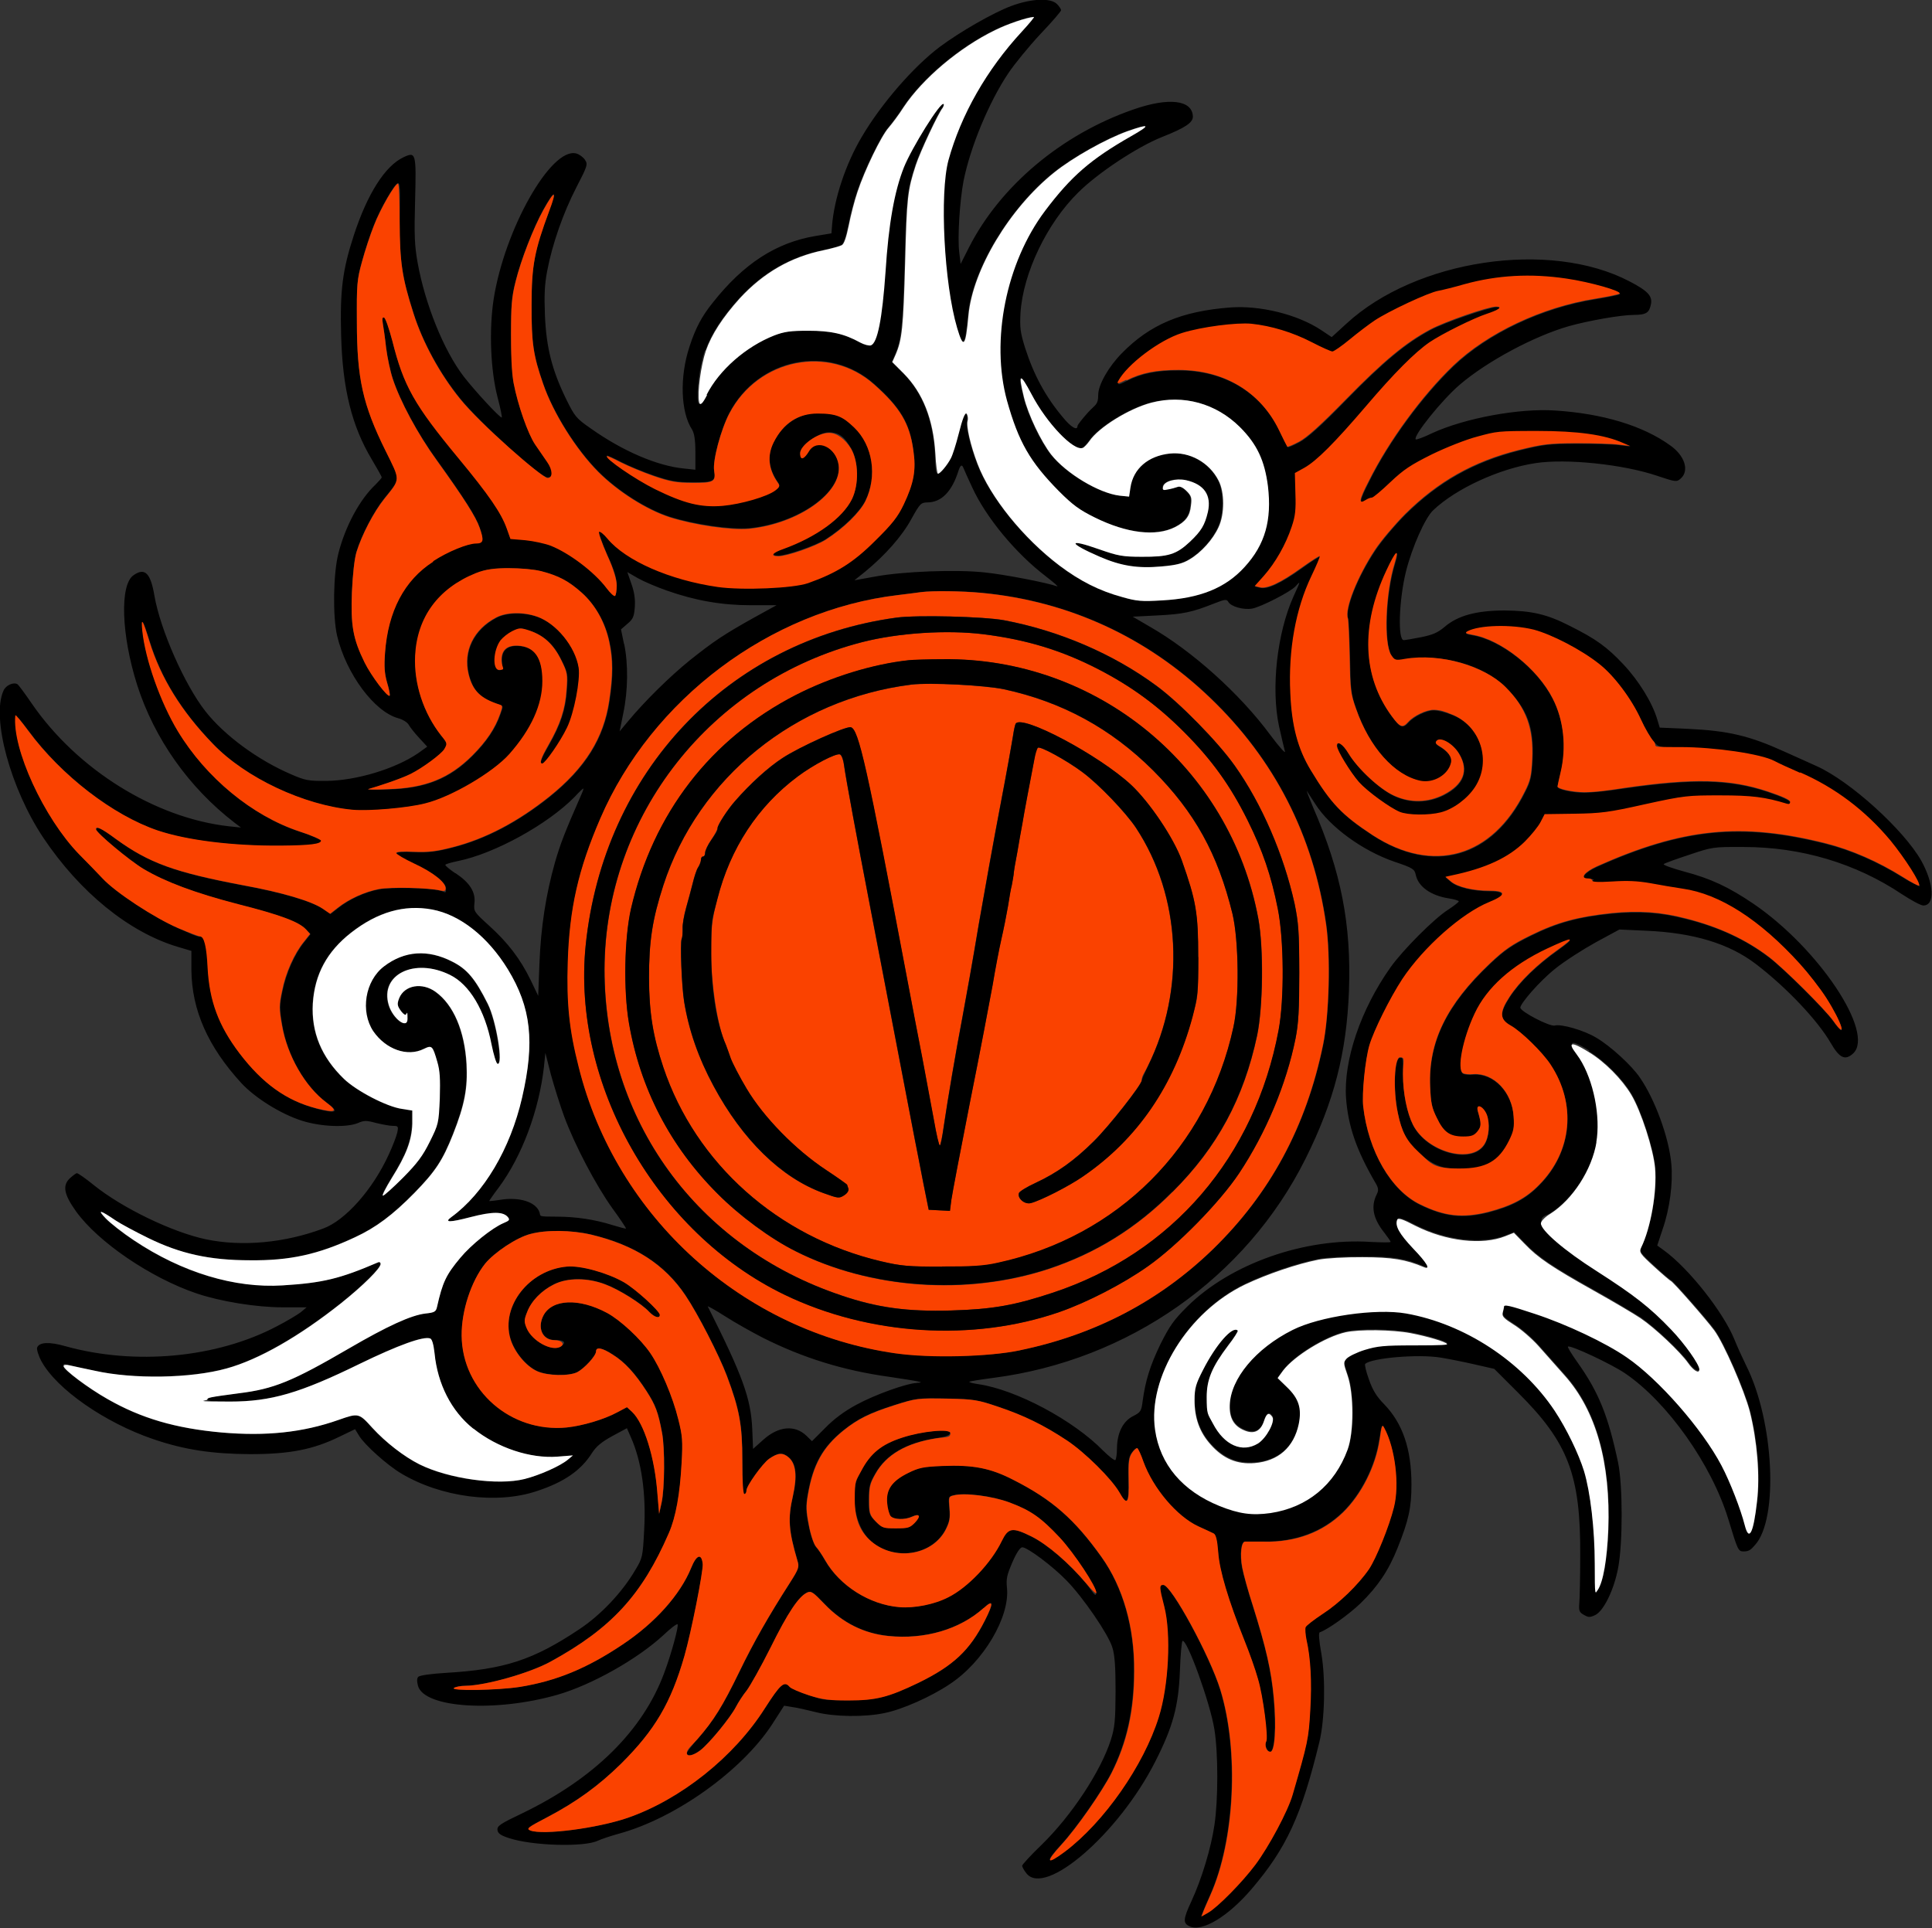
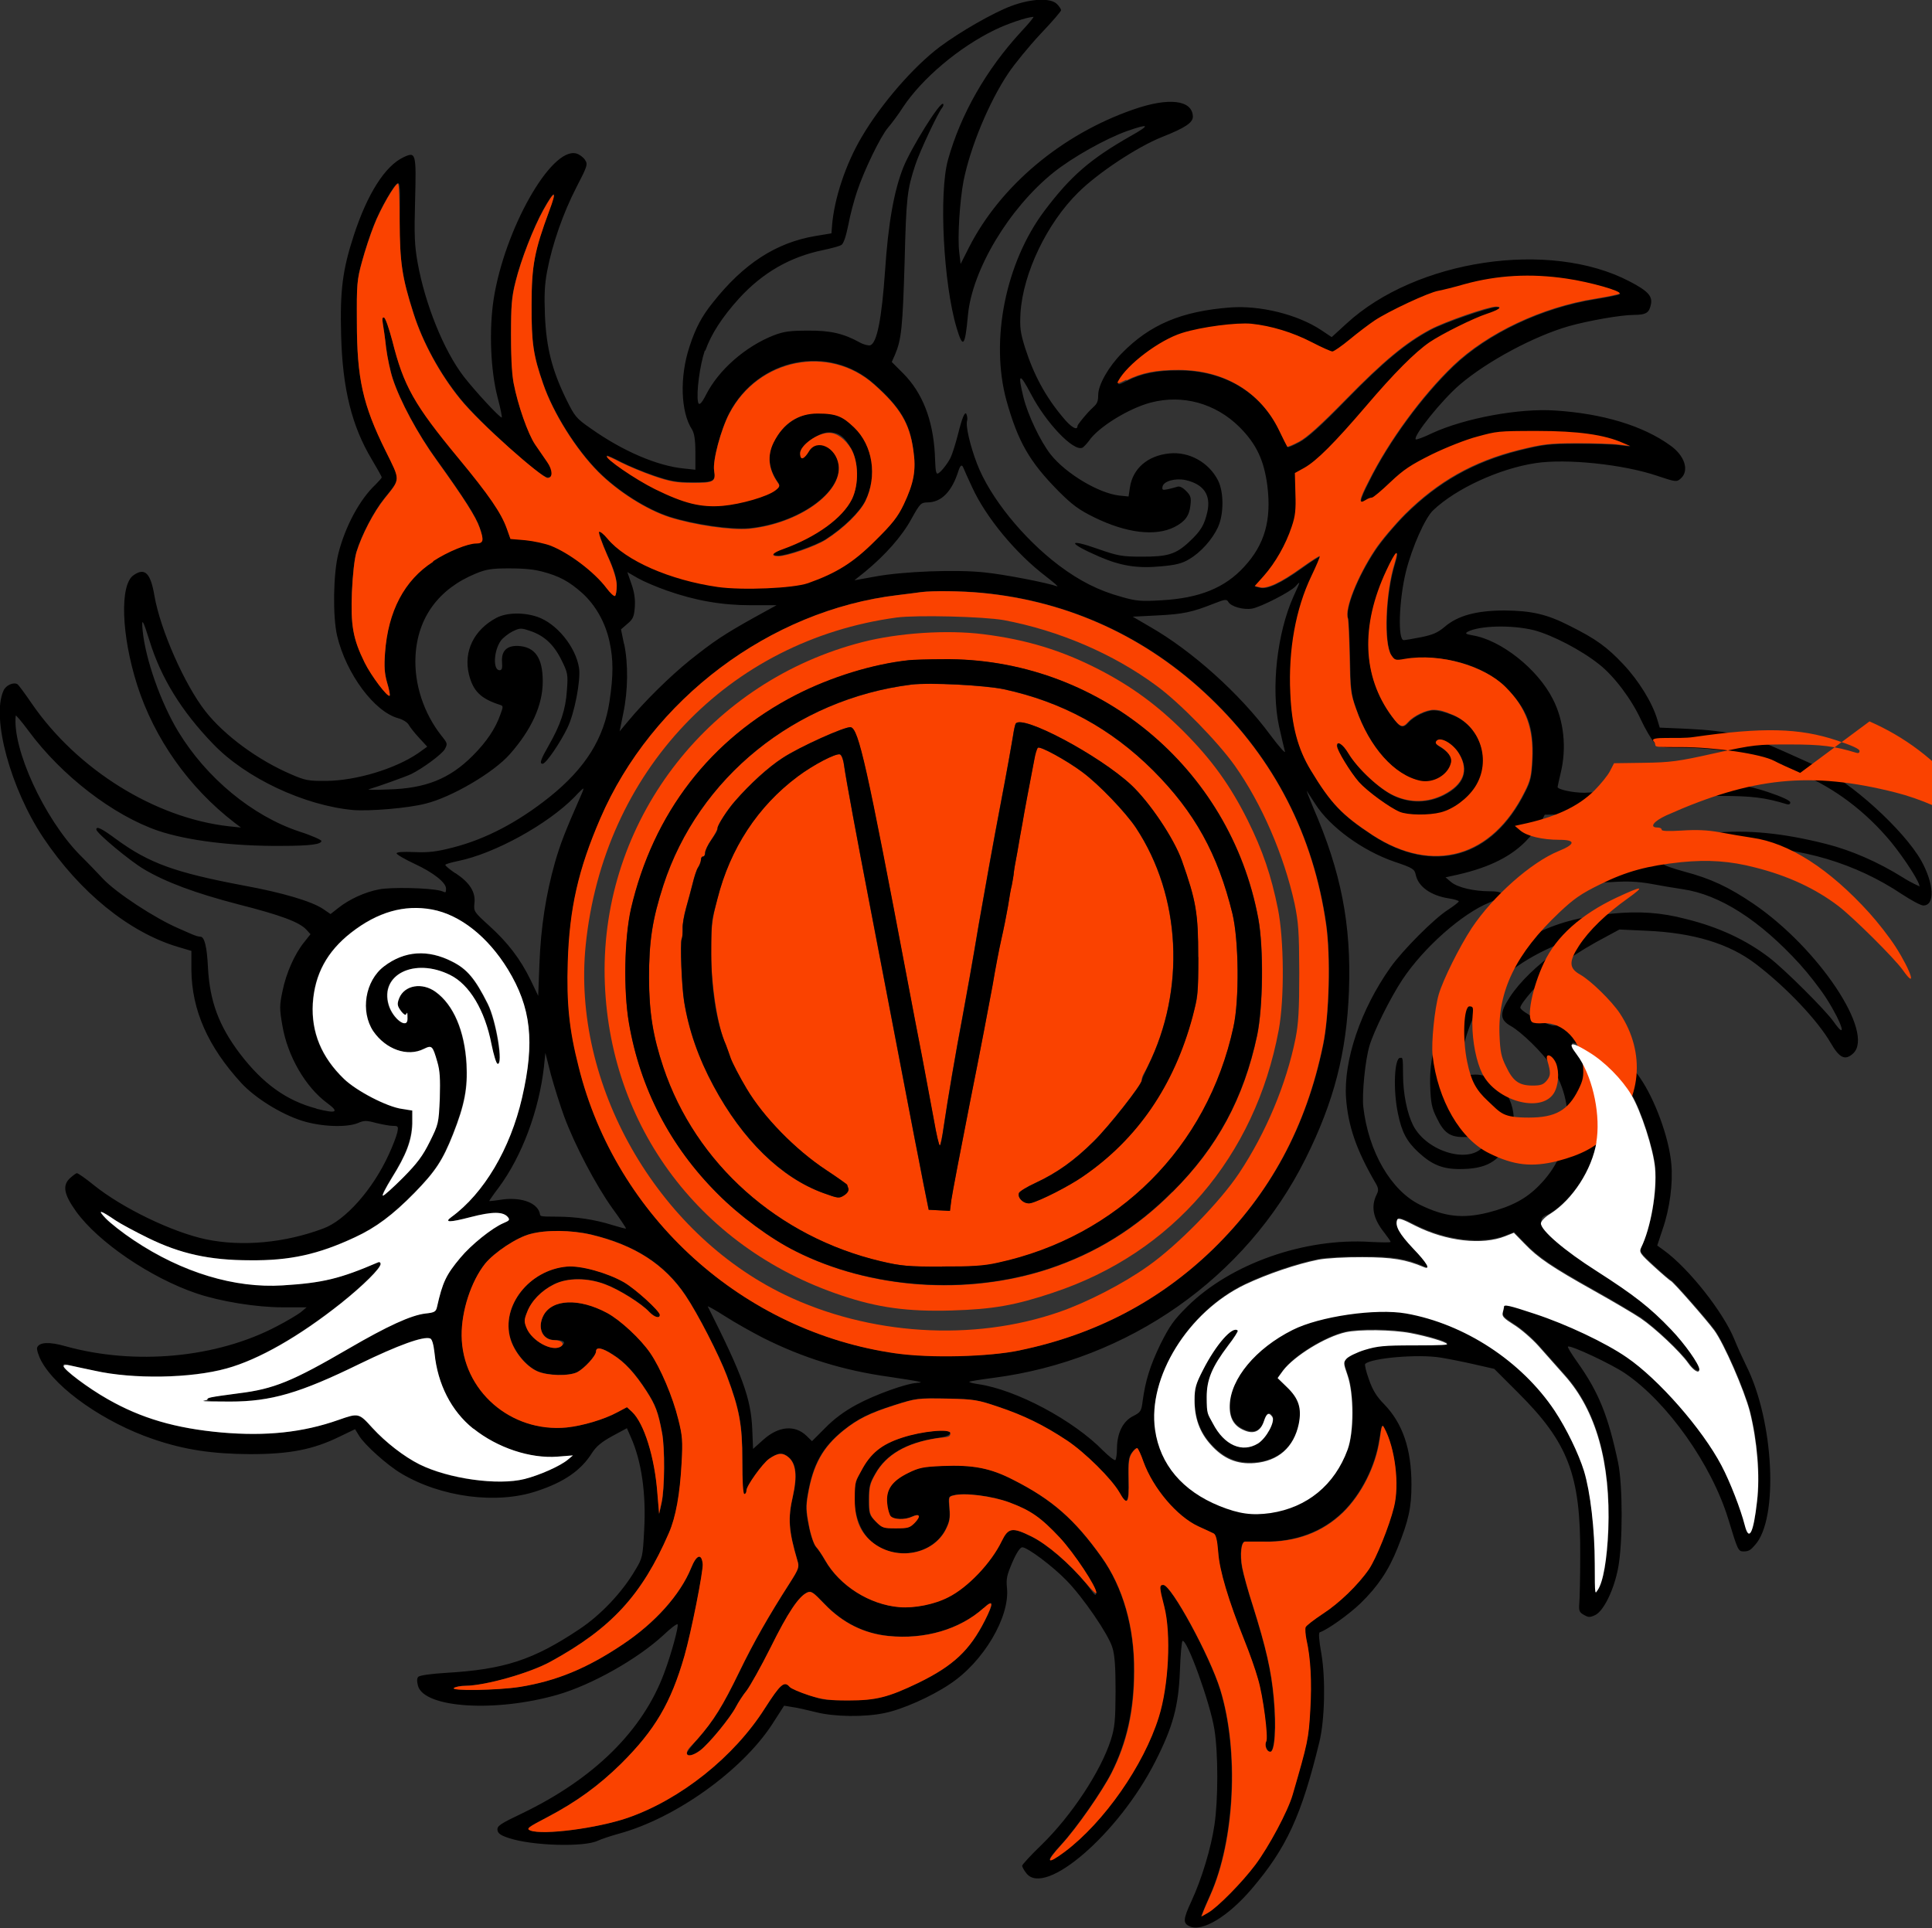
<svg xmlns="http://www.w3.org/2000/svg" id="b" data-name="レイヤー_2" viewBox="0 0 140 139.73">
  <rect x="0" y="0" width="140" height="139.73" fill="#333333" stroke="none" />
  <defs>
    <style>.g{fill:none}.h{fill:#fff}.i{fill:#fa4200}</style>
  </defs>
  <g id="c" data-name="PC">
    <g id="d" data-name="l-footer">
      <g id="e" data-name="logo">
        <g id="f" data-name="logo-mark">
          <path d="M139.22 62.37c-1.28-2.25-5.15-5.76-7.58-6.85-.37-.16-1.4-.64-2.31-1.04-2.55-1.16-4.07-1.52-6.99-1.66l-2.07-.09-.18-.6c-.36-1.21-1.33-2.79-2.45-3.98-1.19-1.27-2-1.85-3.88-2.79-1.66-.85-2.77-1.1-4.71-1.12-2.04 0-3.4.36-4.37 1.19-.51.43-.87.58-1.72.75-.6.12-1.15.21-1.24.21-.45 0-.34-2.94.16-4.97.45-1.79 1.39-3.89 1.97-4.44 1.66-1.58 4.82-3.03 7.43-3.42 2.24-.34 6.35.09 8.8.92 1.37.46 1.42.46 1.72.19.63-.57.28-1.66-.78-2.4-1.97-1.42-4.88-2.3-8.32-2.52-2.6-.18-6.55.55-8.92 1.64-.61.3-1.15.49-1.19.45-.22-.22 1.91-2.88 3.21-3.98 1.98-1.69 5.37-3.5 7.87-4.22 1.42-.4 3.79-.82 4.74-.82s1.1-.21 1.22-.76c.13-.6-.22-.98-1.55-1.67-5.79-3.03-15.47-1.58-20.51 3.06l-1.07.98-.78-.52c-1.69-1.12-4.4-1.79-6.56-1.63-3.55.27-5.83 1.24-7.86 3.31-.97.98-1.72 2.3-1.72 3.03s-.19.67-.75 1.28c-.4.45-.75.89-.75.97 0 .37-.48.09-1.07-.64-1.25-1.49-2.1-3.06-2.73-5.03-.34-1.1-.39-1.43-.33-2.54.19-2.88 1.92-6.49 4.19-8.72 1.43-1.42 4.28-3.3 6.06-4.01 1.69-.67 2.24-1.04 2.24-1.48-.03-1.21-1.74-1.42-4.33-.51-5.18 1.8-9.62 5.53-11.89 9.98l-.61 1.21-.1-.85c-.13-1.06.03-3.68.31-5.16.49-2.45 1.83-5.7 3.25-7.82.45-.67 1.49-1.94 2.31-2.82.84-.88 1.51-1.66 1.51-1.74s-.13-.28-.3-.45c-.46-.46-1.86-.4-3.33.15-1.28.48-3.68 1.85-5.18 2.97-1.89 1.43-4.22 4.1-5.64 6.52-1.15 1.94-2 4.47-2.15 6.46l-.04.52-1.15.19c-2.86.48-5.21 2-7.44 4.82-.81 1-1.27 1.88-1.7 3.21-.72 2.19-.64 4.73.19 6 .16.27.24.75.24 1.64v1.27l-.85-.09c-1.92-.19-4.43-1.27-6.7-2.88-1.1-.76-1.19-.88-1.83-2.18-1-2.06-1.42-3.68-1.52-6-.06-1.48-.03-2.25.16-3.25.37-1.95 1.16-4.21 2.12-6.07.81-1.57.84-1.66.61-2-.13-.19-.4-.39-.63-.45-1.82-.46-5.19 5.5-5.98 10.57-.34 2.25-.22 5.13.28 7.08.21.78.34 1.45.31 1.48-.09.09-1.95-1.92-2.76-2.97-1.45-1.89-2.8-5.25-3.34-8.26-.22-1.22-.25-2.01-.18-4.5.09-3.45.06-3.55-.85-3.12-1.33.63-2.61 2.65-3.59 5.65-.82 2.51-1.01 4.01-.92 7.25.1 3.88.78 6.59 2.22 8.99.39.66.72 1.24.72 1.3s-.21.28-.46.54c-1.13 1.06-2.18 3.01-2.68 4.98-.37 1.45-.42 4.55-.09 5.97.66 2.76 2.7 5.5 4.43 5.97.33.09.67.3.76.48.09.16.43.6.76.95l.58.63-.67.48c-1.66 1.13-4.47 1.98-6.65 2-1.28.01-1.52-.03-2.55-.48-2.42-1.04-4.83-2.82-6.2-4.56-1.52-1.94-3.27-5.91-3.7-8.38-.28-1.66-.7-2.06-1.52-1.48-1 .7-.88 4.33.27 7.95 1.24 3.88 3.74 7.43 7.07 9.99l.45.34-.87-.09c-5.35-.6-10.99-4.1-14.29-8.9-.49-.72-.95-1.34-1.04-1.4-.28-.16-.84.07-1.01.48-.88 1.95.51 7.08 2.89 10.65 2.64 3.94 6.19 6.83 9.69 7.89l1.04.31v1.39c.03 2.92 1.21 5.56 3.62 8.19 1.01 1.09 2.88 2.25 4.4 2.73 1.36.43 3.22.51 4.06.16.43-.19.61-.19 1.3 0 .43.1.98.21 1.21.21.4 0 .42.03.33.48-.06.27-.33.98-.61 1.58-1.16 2.55-3.15 4.79-4.76 5.38-2.77 1.04-5.88 1.33-8.5.78-2.42-.51-6.03-2.25-8.1-3.91-.6-.49-1.16-.88-1.24-.88s-.31.18-.54.39c-.52.52-.4 1.15.46 2.36 1.6 2.24 5.44 4.85 8.77 5.97 1.73.58 4.31 1 6.23 1h1.72l-.43.36c-.24.18-1 .64-1.72 1.01-4.35 2.3-10.28 2.85-15.32 1.45-1.18-.34-1.91-.3-2.06.1-.04.12.09.57.31.98 1.1 2.03 4.61 4.46 8.1 5.65 2.28.78 4.27 1.07 7.01 1.09 2.88 0 4.58-.33 6.5-1.27l1.12-.54.3.49c.42.67 2.01 2.1 3.03 2.71 2.88 1.73 6.95 2.27 9.86 1.28 1.95-.64 3.18-1.49 3.97-2.74.31-.49.7-.81 1.48-1.24l1.06-.57.28.64c.78 1.74 1.12 4.1.97 6.74-.1 1.94-.12 2.03-.64 2.89-.95 1.63-2.51 3.27-4.06 4.3-3.36 2.24-5.44 2.91-9.66 3.16-1.03.06-1.89.18-2 .28s-.12.31-.03.66c.45 1.61 5.62 1.94 10.13.64 2.48-.72 5.76-2.57 7.65-4.31.51-.49.97-.84 1.03-.79.1.12-.45 2.15-.97 3.53-1.54 4.16-5.06 7.65-10.29 10.17-1.6.76-1.83.92-1.79 1.21.03.25.24.39.82.58 1.7.57 5.49.67 6.46.19.21-.1.91-.34 1.57-.52 4.09-1.13 8.86-4.56 11.04-7.89l.88-1.37.61.1c.33.04 1.09.22 1.7.37 1.34.34 3.53.37 4.98.06 1.31-.27 3.37-1.19 4.71-2.09 2.45-1.61 4.37-4.88 4.15-6.98-.07-.66 0-.94.39-1.85.3-.7.57-1.09.72-1.09.37 0 2.21 1.37 3.22 2.42 1.19 1.22 3 3.86 3.3 4.82.18.55.24 1.39.24 3.21-.01 2.13-.06 2.6-.34 3.5-.73 2.28-2.85 5.5-5.03 7.62-.78.75-1.4 1.43-1.4 1.51s.13.33.31.55c1.36 1.73 6.68-2.88 9.32-8.07 1.3-2.55 1.7-4.04 1.8-6.58.04-1.16.13-2.16.19-2.19.31-.19 2 4.47 2.31 6.4.28 1.73.28 5.12 0 6.96-.24 1.64-.92 3.89-1.66 5.49-.61 1.31-.63 1.61-.13 1.83.92.42 2.79-.72 4.49-2.71 2.54-2.98 3.61-5.32 4.91-10.66.39-1.6.45-4.56.15-6.34-.19-1.07-.22-1.57-.12-1.6.57-.19 2.13-1.31 2.95-2.1 1.25-1.22 2.03-2.37 2.68-4 .81-2.01 1.01-2.94 1.01-4.61 0-2.58-.64-4.43-1.98-5.82-.54-.54-.84-1.03-1.1-1.79-.21-.57-.33-1.09-.27-1.13.45-.43 3.83-.72 5.44-.46.57.09 1.67.31 2.46.49l1.45.33 1.73 1.73c3.64 3.62 4.53 5.98 4.5 11.8 0 1.6-.04 3.18-.07 3.49-.04.51.01.63.34.81.33.19.43.19.82.01.61-.3 1.36-1.83 1.66-3.43.34-1.82.33-5.94 0-7.59-.72-3.4-1.39-5.09-2.94-7.28-.43-.6-.75-1.12-.7-1.15.15-.15 3.19 1.28 4.15 1.94 3.07 2.09 6.26 6.61 7.47 10.56.7 2.31.72 2.34 1.13 2.34s.55-.18.79-.45c1.74-1.86 1.4-9.02-.64-13.05-.24-.49-.63-1.34-.85-1.89-.81-1.97-3.28-5.1-5.07-6.41l-.51-.37.39-1.18c.52-1.49.76-3.36.63-4.73-.16-1.88-1.19-4.7-2.28-6.26-.58-.87-2.16-2.31-3.16-2.89-.89-.54-2.54-1.01-3.01-.88-.36.09-2.49-1.01-2.49-1.3s1.36-1.89 2.54-2.83c.67-.54 2-1.39 2.94-1.91l1.7-.92 1.97.09c3.42.15 6 .94 7.93 2.42 2.21 1.69 4.46 4.07 5.41 5.71.64 1.1 1.04 1.3 1.63.76 1.58-1.49-2.49-7.61-7.22-10.84-1.8-1.22-3.1-1.83-5.03-2.34-.88-.24-1.54-.48-1.48-.54.06-.06.89-.36 1.83-.67 1.69-.57 1.74-.58 3.95-.57 4.18 0 8.13 1.18 11.48 3.42.69.45 1.37.82 1.55.82.87 0 .78-1.58-.16-3.27h-.01ZM81.06 27.65c.66-1.21 3-2.97 4.62-3.48 1.42-.45 3.95-.78 5.03-.67 1.43.15 3 .63 4.38 1.34.72.37 1.39.67 1.49.67s.67-.39 1.25-.87c.6-.49 1.4-1.1 1.8-1.37 1.01-.69 3.92-2.04 4.64-2.16.33-.06 1.18-.27 1.89-.48 2.37-.66 4.77-.79 7.4-.4 1.7.25 4.03.91 3.82 1.09-.07.06-.87.22-1.77.37-3.85.61-7.8 2.48-10.28 4.85-2.25 2.16-4.67 5.44-6.11 8.35-.72 1.4-.76 1.72-.24 1.39.16-.1.37-.18.46-.18s.7-.51 1.34-1.12c.97-.92 1.48-1.25 3-2.01 1.04-.51 2.48-1.07 3.33-1.3 1.37-.37 1.72-.4 4.33-.4s4.86.27 6.2.87l.51.22-.82-.1c-.45-.06-1.82-.1-3.06-.1-2.03 0-2.42.06-4.18.49-3.31.84-5.86 2.28-8.25 4.65-.75.75-1.74 1.92-2.19 2.61-1.27 1.91-2.21 4.27-1.95 4.94.04.12.1 1.39.13 2.79.04 2.36.07 2.67.46 3.76.97 2.79 2.77 4.82 4.67 5.22.94.19 2-.42 2.21-1.3.1-.42-.21-.85-.91-1.25-.21-.13-.24-.22-.12-.36.3-.3 1.21.24 1.63.97.7 1.19.31 2.21-1.13 2.95-1.15.58-2.42.61-3.61.06-1.04-.48-2.62-1.95-3.28-3.04-.45-.76-.85-1.03-.85-.58s1.01 1.98 1.6 2.64c.61.69 2.22 1.85 2.95 2.16.6.25 2.13.27 2.98.04.91-.24 1.92-1 2.48-1.83 1.24-1.91.39-4.5-1.74-5.29-.45-.18-1.01-.31-1.27-.31-.52 0-1.43.43-1.83.88-.42.46-.6.39-1.19-.42-2.13-2.89-2.27-6.56-.4-10.54.69-1.46.97-1.72.61-.54-.67 2.16-.81 5.8-.25 6.65.25.37.31.4.97.28 2.64-.45 5.67.39 7.31 2.03s2.04 2.98 1.94 5.22c-.06 1.22-.13 1.57-.54 2.36-2.37 4.79-6.65 6-11.04 3.15-2.21-1.45-3.01-2.28-4.47-4.7-.94-1.55-1.37-3.21-1.48-5.58-.15-3.15.39-6.1 1.52-8.47.37-.78.66-1.43.61-1.46-.03-.03-.63.34-1.31.84-1.54 1.1-2.51 1.55-3.03 1.42l-.37-.09.67-.75c.82-.92 1.58-2.25 2.01-3.55.27-.79.31-1.24.27-2.43l-.04-1.46.67-.37c.91-.51 2.21-1.8 4.47-4.46 2.06-2.42 3.56-3.92 4.62-4.65.89-.61 3.19-1.74 4.15-2.06.82-.27 1.13-.52.66-.52s-3.71 1.09-4.77 1.66c-1.76.94-3.39 2.28-6.11 5.07-1.83 1.88-2.82 2.76-3.39 3.06-.45.24-.82.39-.85.36-.03-.04-.31-.6-.61-1.22-1.34-2.76-3.98-4.34-7.26-4.34-1.6-.01-2.71.21-3.77.75-.63.31-.7.31-.58.09Zm16.48 51.93c.15 2.03.75 3.77 2.13 6.14.22.37.24.54.1.82-.45.89-.28 1.76.55 2.8.24.31.45.61.45.66s-.66.04-1.46 0c-4.77-.31-10.14 1.58-13.27 4.68-.98.97-1.28 1.4-1.94 2.71-.76 1.57-1.1 2.67-1.3 4.15-.09.73-.15.81-.7 1.09-.73.37-1.15 1.22-1.16 2.33 0 .42-.06.81-.12.85-.07.04-.46-.27-.87-.67-2.15-2.21-6.31-4.43-9.05-4.83-.39-.06-.69-.13-.66-.18.04-.03.84-.16 1.76-.28 9.78-1.27 18.3-7.25 22.6-15.87 2.07-4.15 2.98-7.7 3.15-12.16.18-4.82-.57-8.64-2.58-13.27-.34-.82-.55-1.37-.46-1.21.1.15.37.57.61.94 1.07 1.67 3.42 3.37 5.7 4.16 1.37.46 1.48.54 1.57.95.18.87 1.1 1.52 2.42 1.72.39.06.7.16.7.21s-.36.34-.78.61c-1 .63-3.3 2.94-4.18 4.19-2.15 3.04-3.4 6.73-3.21 9.46ZM64.93 98.07c-11.07-1.57-20.27-9.86-22.98-20.76-.69-2.7-.88-4.61-.79-7.58.12-3.89.76-6.73 2.36-10.43 3.71-8.64 12.29-15.08 21.54-16.18.75-.09 1.51-.19 1.72-.22.81-.1 2.83-.09 4.4.06 6.28.6 11.95 3.21 16.53 7.61 4.65 4.46 7.47 9.96 8.4 16.41.33 2.3.22 6.58-.22 8.72-1.22 5.95-3.85 10.81-8.01 14.85-3.86 3.73-8.5 6.16-13.93 7.29-2.24.48-6.49.58-8.99.22Zm1.51 2.15c-.75.03-3.04.85-4.38 1.58-.89.48-1.64 1.04-2.27 1.69l-.95.95-.4-.39c-.84-.81-2.03-.7-3.12.28l-.75.67-.06-1.46c-.1-2.21-.7-3.85-3.22-8.86-.03-.06.54.25 1.27.72.72.46 1.95 1.15 2.73 1.55 2.89 1.45 5.79 2.36 9.17 2.83 2.22.33 2.64.42 1.98.43ZM32.99 63.28c-.42-.28-.73-.55-.72-.6 0-.06.43-.18.91-.28 2.67-.54 6.52-2.67 8.46-4.65.31-.34.6-.61.63-.61s-.04.22-.16.48c-1.19 2.71-1.49 3.49-1.89 4.86-.67 2.37-1.03 4.74-1.13 7.35L39 72.17l-.55-1.15c-.75-1.54-1.67-2.73-3.01-3.94-1.1-1-1.12-1.03-1.06-1.64.09-.79-.34-1.48-1.37-2.16Zm6.43 13.99.1-.97.4 1.57c.24.87.67 2.25.97 3.06.78 2.1 2.3 4.98 3.49 6.64.57.78 1 1.43.98 1.46 0 .03-.46-.09-.98-.25-1.27-.4-2.64-.61-4.04-.61s-1.15-.03-1.24-.3c-.24-.76-1.45-1.15-2.86-.92-.43.07-.79.1-.79.09 0-.03.31-.48.69-.98 1.69-2.28 2.92-5.59 3.28-8.77Zm5.8-30.59L45 45.61l.46-.4c.4-.33.49-.51.54-1.21.04-.57-.03-1.07-.24-1.67l-.3-.87.78.45c.43.24 1.37.64 2.09.89 2.07.73 3.98 1.06 6.09 1.06h1.85l-1.6.88c-2.22 1.24-2.95 1.73-4.67 3.1-1.46 1.18-3.28 2.97-4.49 4.43l-.61.73.27-1.33c.34-1.63.36-3.56.06-5Zm16.72-4.65.75-.6c1.45-1.19 2.67-2.57 3.34-3.8.63-1.13.7-1.21 1.16-1.22 1.03 0 1.79-.78 2.27-2.31.13-.39.24-.46.34-.22.09.21.37.85.64 1.42 1.01 2.21 3.18 4.82 5.35 6.47.58.45.94.76.81.72-.76-.27-3.86-.87-5.28-1.01-2.07-.22-5.89-.07-7.89.3l-1.49.27Zm30.75 10.63c.18.78.36 1.58.42 1.79.06.21-.42-.33-1.06-1.19-2.19-2.97-5.67-6.1-8.72-7.84l-1.25-.73 1.77-.09c1.89-.09 2.55-.24 4.09-.85.84-.33.95-.34 1.07-.13.19.34 1.12.6 1.74.48.64-.12 2.76-1.21 3.12-1.6.13-.15.25-.27.28-.27s-.16.45-.42 1c-1.19 2.65-1.64 6.65-1.04 9.44ZM51.11 25.41c.42-1.19 1.21-2.42 2.46-3.8 1.7-1.85 3.68-3 6.09-3.49.57-.12 1.16-.28 1.3-.36.16-.09.33-.57.51-1.45.13-.72.42-1.8.63-2.42.52-1.57 1.72-4.03 2.25-4.64.24-.28.75-.95 1.09-1.49 1.39-2.09 4.06-4.34 6.64-5.59.87-.43 2.3-.92 2.8-.95.07 0-.31.46-.87 1.06-2.55 2.76-4.41 6.03-5.32 9.32-.66 2.4-.33 8.95.63 12.16.46 1.54.61 1.37.82-.92.31-3.31 3-7.77 6.2-10.34 1.36-1.09 3.74-2.43 5.32-3 1.66-.58 1.73-.46.25.37-2.91 1.66-4.33 2.89-6.22 5.4-2.83 3.76-3.95 9.4-2.76 13.75.84 3 1.67 4.44 3.76 6.56 1.01 1.01 1.48 1.36 2.62 1.92 2.31 1.13 4.41 1.39 5.8.69.76-.39 1.07-.81 1.15-1.55.07-.57.03-.72-.31-1.06-.27-.27-.49-.37-.66-.3-.13.04-.45.13-.69.18-.36.07-.4.04-.36-.19.07-.4.92-.64 1.67-.48 1.31.3 1.85 1.07 1.58 2.3-.22.97-.48 1.39-1.3 2.16-.98.92-1.57 1.1-3.48 1.09-1.4 0-1.72-.06-3.12-.55-2.28-.81-2.24-.45.07.55 1.55.67 2.76.87 4.49.7 1.04-.09 1.52-.21 2.01-.51.85-.49 1.7-1.45 2.1-2.33.43-.94.43-2.54 0-3.39-.67-1.31-2.1-2.1-3.53-1.95-1.57.16-2.64 1.09-2.85 2.45l-.1.67-.69-.07c-1.51-.18-3.86-1.6-4.95-2.97-.75-.95-1.67-2.89-1.98-4.16-.43-1.76-.28-1.8.55-.22 1.1 2.1 3.06 4.15 3.71 3.89.1-.04.31-.27.48-.49.67-1 2.89-2.37 4.5-2.79 2.31-.6 4.68.06 6.41 1.77 1.24 1.24 1.79 2.42 2.03 4.28.3 2.48-.19 4.24-1.69 5.86-1.39 1.52-3.24 2.27-5.97 2.42-1.49.09-1.85.06-2.89-.24-1.66-.45-3.06-1.16-4.55-2.28-2.62-1.98-5.01-4.95-5.94-7.37-.51-1.33-.84-2.76-.72-3.13.04-.15 0-.37-.06-.49-.11-.18-.31.31-.6 1.48-.18.7-.42 1.46-.55 1.72-.25.49-.78 1.13-.94 1.13s-.15-.66-.19-1.46c-.15-2.49-.91-4.4-2.28-5.79l-.84-.84.24-.54c.46-1.09.55-1.97.69-6.67.12-4.76.18-5.25.78-7.08.31-.95 1.63-3.76 1.94-4.13.09-.12.12-.24.07-.28-.21-.21-2.31 3.18-2.88 4.59-.69 1.74-1.1 4.1-1.33 7.56-.24 3.42-.58 5.16-1.06 5.34-.13.04-.48-.04-.78-.21-1.16-.64-2.13-.87-3.76-.85-1.27 0-1.73.06-2.46.34-2.06.81-4 2.51-4.91 4.31-.33.65-.52.82-.58.51-.13-.67.13-2.64.49-3.71h-.01ZM27.9 47.29c-.07.98-.04 1.48.15 2.15.15.48.22.89.19.94-.15.15-1.34-1.43-1.82-2.4-.85-1.73-1.01-2.68-.92-5.09.06-1.3.18-2.4.33-2.91.39-1.25 1.25-2.91 2.03-3.88 1.18-1.46 1.18-1.25.07-3.48-1.64-3.33-2.07-5.22-2.07-9.35-.01-2.68 0-3.01.37-4.33.21-.78.6-1.97.87-2.64.46-1.19 1.52-3.03 1.74-3.03s.12 1.22.12 2.73c0 2.97.16 4.04 1 6.67.67 2.12 1.92 4.4 3.37 6.19 1.45 1.8 5.82 5.74 6.35 5.74s.37-.58-.03-1.15c-.21-.31-.61-.89-.88-1.28-.51-.76-1.24-2.82-1.55-4.43-.1-.55-.19-2.07-.19-3.5 0-2.13.04-2.74.33-3.86.4-1.61 1.3-3.89 2.01-5.19.84-1.49 1.01-1.48.43.06-1.07 2.89-1.28 3.94-1.28 6.83-.01 2.73.12 3.65.84 5.71.72 2.1 2.37 4.74 4 6.38 1.42 1.42 3.49 2.73 5.15 3.27 1.8.57 4.46.95 5.77.84 3.58-.36 6.76-2.61 6.49-4.61-.18-1.3-1.58-1.95-2.15-1-.3.51-.64.6-.64.15s1.27-1.49 2.09-1.49 1.18.45 1.6 1.15c.55.95.58 2.58.07 3.65-.69 1.39-2.58 2.76-4.98 3.62-.78.27-.94.52-.36.52s2.67-.72 3.43-1.19c1.3-.84 2.46-1.97 2.88-2.8.88-1.8.54-4.04-.82-5.34-.81-.78-1.43-1.01-2.64-1.01s-2.49.7-3.19 2.1c-.48.97-.37 1.94.31 2.92.16.22.13.31-.18.55-.58.45-2.49 1-3.82 1.12-1.6.13-2.79-.16-4.91-1.21-1.45-.72-3.64-2.22-3.48-2.39.04-.03.49.18 1.03.46.52.27 1.6.72 2.37.98 1.18.4 1.64.49 2.8.49 1.54.01 1.7-.07 1.57-.87-.12-.72.49-2.98 1.1-4.15 2.09-4 7.23-5.03 10.5-2.1 1.88 1.67 2.57 2.82 2.83 4.74.22 1.46.04 2.39-.7 3.97-.43.89-.82 1.39-2.06 2.61-1.58 1.58-2.8 2.34-4.86 3.07-1.07.39-4.77.54-6.55.28-3.48-.51-6.67-1.91-7.99-3.5-.27-.33-.55-.55-.61-.49-.06.06.21.81.58 1.66.51 1.1.7 1.74.7 2.22s-.06.72-.12.76c-.07.04-.36-.22-.63-.58-.87-1.15-2.67-2.52-4.03-3.06-.42-.16-1.25-.34-1.85-.4l-1.07-.09-.27-.76c-.4-1.12-1.28-2.4-3.5-5.09-3.21-3.88-3.97-5.23-4.79-8.5-.24-.89-.49-1.66-.6-1.69-.12-.04-.15.09-.09.43.04.28.16 1.07.24 1.77.09.7.3 1.7.48 2.24.52 1.61 1.8 4 3.18 5.89 2.01 2.8 2.85 4.12 3.12 4.91.3.87.24 1.13-.27 1.13s-2.03.58-3.1 1.28c-2.09 1.34-3.27 3.59-3.49 6.62Zm-4.99 33.04c-2.15-.57-3.86-1.79-5.53-3.98-1.52-2.01-2.18-3.79-2.31-6.23-.07-1.49-.25-2.24-.55-2.24s-.81-.27-1.58-.6c-1.7-.73-4.53-2.58-5.49-3.61-.39-.42-1.15-1.21-1.69-1.74-2.57-2.64-4.88-7.67-4.62-10.07 0-.07.43.43.94 1.12 2.39 3.24 6.13 6.11 9.37 7.22 2.12.72 5.44 1.13 8.95 1.1 2.13 0 2.89-.12 2.89-.36 0-.07-.69-.39-1.57-.67-3.43-1.13-6.76-3.89-8.8-7.25-1.27-2.1-2.37-5.22-2.58-7.29-.1-1.03.01-.85.51.75.82 2.65 2.31 5.07 4.59 7.43 2.37 2.48 6.61 4.46 10.13 4.79 1.18.1 4-.13 5.26-.46 1.89-.46 4.94-2.25 6.11-3.58 1.58-1.79 2.39-3.56 2.39-5.28s-.57-2.51-1.79-2.57c-.82-.03-1.22.37-1.16 1.16.03.45 0 .6-.18.6-.49 0-.43-1.42.1-2.15.16-.21.54-.51.84-.66.52-.25.6-.27 1.27-.04 1.03.34 1.73 1 2.28 2.12.45.91.48 1.03.39 2.19-.09 1.4-.46 2.49-1.31 3.98-.58 1.01-.7 1.34-.45 1.34s1.31-1.58 1.8-2.61c.51-1.04.97-3.43.84-4.33-.24-1.54-1.63-3.24-3.03-3.71-1-.34-2.22-.31-2.95.07-1.64.87-2.4 2.43-2 4.1.3 1.21.85 1.76 2.25 2.21.24.07.24.13.04.67-.36 1.04-1 2-2.03 3.03-1.66 1.66-3.4 2.36-6.1 2.43-.94.04-1.58.03-1.42-.01.66-.19 2.74-.94 3.07-1.1.87-.43 2.21-1.43 2.43-1.79.22-.4.22-.43-.22-.98-1.3-1.64-2-3.77-1.89-5.8.15-2.77 1.67-4.86 4.38-5.97.73-.3 1.13-.37 2.37-.37s1.86.09 2.39.22c1.27.33 1.98.72 2.92 1.55.98.88 1.7 2.15 2 3.55.28 1.3.28 2.43 0 4.3-.4 2.7-1.74 4.85-4.34 6.94-2.28 1.82-4.62 3.06-7.02 3.67-1.16.3-1.73.37-2.76.33-.87-.04-1.31 0-1.31.09s.6.43 1.3.76c1.36.63 2.28 1.36 2.28 1.79s-.07.24-.4.16c-.84-.21-3.56-.27-4.44-.1-1.03.19-2.18.72-2.98 1.36l-.55.43-.54-.37c-.82-.55-2.92-1.18-5.77-1.7-4.97-.94-6.82-1.61-9.2-3.34-1.09-.81-1.46-.98-1.46-.72s2.46 2.3 3.45 2.88c1.58.94 3.73 1.74 6.85 2.55 3.07.78 4.4 1.28 4.91 1.82l.31.34-.46.58c-.69.85-1.31 2.25-1.57 3.55-.22 1.03-.22 1.28-.01 2.48.37 2.21 1.67 4.46 3.24 5.62.91.67.7.79-.76.42Zm18.21 25.45c-.55.46-2.03 1.12-3.13 1.4-1.94.49-5.52 0-7.62-1.06-1.12-.57-2.45-1.6-3.42-2.65-.97-1.07-1-1.07-2.45-.57-2.58.91-5.25 1.19-8.47.91-3.34-.3-5.83-1.03-8.26-2.42-1.43-.81-3.19-2.13-3.19-2.39s.16-.12.42-.06c.22.04 1.04.22 1.82.39 2.8.63 6.99.55 9.57-.16 2.33-.64 5.26-2.33 8.31-4.74 1.6-1.28 2.85-2.52 2.85-2.83s-.09-.16-.18-.12c-2.77 1.19-4 1.49-6.92 1.67-3.46.22-7.28-.92-10.78-3.27-.79-.52-1.7-1.24-2.03-1.58-.64-.67-.45-.64.72.15.36.24 1.42.81 2.36 1.27 2.31 1.13 4.41 1.6 7.37 1.61 2.88.03 4.94-.42 7.61-1.67 1.51-.7 2.73-1.61 4.31-3.22 1.52-1.55 2.04-2.34 2.79-4.24.85-2.15 1.07-3.36.98-5.09-.13-2.4-.94-4.3-2.24-5.23-.98-.72-2.25-.49-2.64.45-.15.39-.15.52.06.84.13.21.31.37.39.37s.15.13.15.3c0 .78-1.06-.01-1.36-1.01-.66-2.21 1.88-3.45 4.44-2.18 1.42.69 2.54 2.57 3.01 5.04.15.75.34 1.37.43 1.4.45.15-.09-3.13-.7-4.34-.91-1.82-1.49-2.52-2.57-3.06-1.77-.91-3.48-.79-4.95.34-1.37 1.04-1.73 3.27-.78 4.7.91 1.33 2.48 1.88 3.67 1.28.58-.28.63-.24.97.94.19.64.22 1.24.18 2.65-.07 1.8-.09 1.86-.72 3.13-.51 1.03-.91 1.57-1.94 2.61-.72.72-1.37 1.31-1.46 1.31s.21-.58.64-1.28c1.06-1.69 1.45-2.73 1.48-3.94v-.95l-.73-.12c-1.09-.15-3.3-1.3-4.21-2.18-1.63-1.57-2.37-3.37-2.25-5.46.13-2.12 1.03-3.76 2.76-5.12 1.92-1.51 3.86-2.06 5.88-1.69 2.03.37 4.04 1.97 5.49 4.33 1.69 2.77 1.97 5.26 1.03 9.32-.85 3.68-2.76 6.92-5.12 8.64-.55.4-.13.4 1.4 0 1.58-.4 2.36-.4 2.7.01.15.19.1.25-.33.43-.82.34-2.33 1.55-3.12 2.51-1.03 1.24-1.28 1.77-1.69 3.56-.07.34-.18.4-.84.48-1.04.12-2.76.91-5.56 2.54-4.07 2.37-5.43 2.92-7.96 3.24-2.18.28-2.28.31-2.28.45s.7.15 1.64.15c2.97 0 5.06-.61 9.41-2.74 2.76-1.34 4.62-2.03 5.1-1.83.13.04.24.43.31 1.06.22 2.25 1.22 4.21 2.8 5.47 1.73 1.39 4.1 2.18 6.09 2.03l1.12-.09-.37.31Zm30.26 11.64c-1.1 2.18-2.3 3.3-4.83 4.53-2.18 1.04-3.06 1.27-5.07 1.27s-1.86-.06-2.85-.37c-.67-.22-1.3-.49-1.4-.61-.39-.46-.67-.21-1.79 1.54-2.24 3.53-6.11 6.62-9.95 7.95-2.22.76-6.11 1.27-7.04.92-.33-.13-.22-.22 1.24-.98 2.07-1.09 3.68-2.25 5.32-3.86 2.46-2.45 3.61-4.4 4.59-7.8.51-1.77 1.37-6.16 1.33-6.67-.07-.81-.45-.69-.84.28-.79 1.94-2.61 3.98-4.97 5.55-2.58 1.73-4.79 2.64-7.44 3.07-1.6.25-5.13.31-4.77.07.12-.07.49-.15.82-.15 1.46 0 4.67-.92 6.19-1.76 4.4-2.42 6.61-4.82 8.56-9.32.51-1.15.81-2.83.92-5.07.09-1.6.06-1.98-.24-3.16-.4-1.64-1.3-3.74-2.03-4.8-.7-1.03-2.18-2.4-3.13-2.91-2.03-1.09-3.98-1.01-4.61.18-.48.91-.07 1.79.81 1.79s.75.27.45.46c-.61.42-2.09-.39-2.48-1.33-.19-.46-.19-.6.03-1.15.3-.81 1.04-1.58 1.97-2.03.95-.48 2.43-.48 3.7.01 1 .37 2.64 1.4 3.19 2 .39.4.76.51.76.21s-1.76-1.88-2.61-2.37c-1.19-.69-3.12-1.22-4.12-1.13-2.73.24-4.79 2.86-4.1 5.22.28.95 1.12 1.98 1.94 2.36.75.34 2.31.37 2.91.07.51-.27 1.36-1.21 1.36-1.51s.43-.27 1.21.24c.88.55 1.6 1.34 2.45 2.65.64 1 .84 1.51 1.12 3.01.22 1.12.19 4.07-.03 5.06l-.18.82-.12-1.42c-.19-2.67-.97-5.16-1.85-5.98l-.36-.33-.7.37c-.95.52-2.52.98-3.67 1.1-4.04.39-7.56-2.68-7.61-6.65-.01-1.8.69-3.95 1.7-5.22.67-.82 2.28-1.89 3.27-2.15 1.16-.31 2.98-.28 4.4.04 3.18.76 5.34 2.16 6.85 4.41.89 1.33 2.43 4.33 3 5.83.91 2.43 1.12 3.55 1.12 6.13s.06 2.43.15 2.43.15-.12.15-.27c.01-.33 1.16-1.94 1.64-2.28.64-.45.98-.48 1.42-.1.54.46.63 1.37.31 2.77-.39 1.69-.31 2.55.33 4.74.13.42.07.58-.55 1.57-1.57 2.45-2.62 4.31-3.67 6.46-1.21 2.49-1.85 3.52-3.01 4.85-.43.49-.79.95-.79 1.04 0 .28.48.18.98-.21.63-.48 2.16-2.36 2.57-3.13.16-.33.51-.87.78-1.19.25-.33 1.04-1.73 1.74-3.13 1.27-2.55 2.04-3.7 2.65-3.98.28-.13.43-.03 1.27.85 1.31 1.36 2.85 2.12 4.61 2.3 2.64.27 5.18-.48 6.92-2.04.7-.64.73-.37.09.89Zm28.57-13.08c.15-1.06.19-1.16.34-.87.79 1.45 1.12 4.13.7 5.76-.34 1.39-1.3 3.71-1.8 4.47-.79 1.15-2.18 2.49-3.36 3.25-.63.42-1.19.85-1.24.97-.04.13-.01.52.06.88.31 1.37.4 3.07.28 5.1-.12 2.12-.18 2.37-1.28 6.16-.34 1.18-1.72 3.76-2.7 5.07-.95 1.27-2.73 3.07-3.43 3.48l-.48.27.13-.34c.07-.19.31-.73.52-1.21 1.77-3.97 2.09-10.45.72-14.9-.76-2.45-3.55-7.58-4.13-7.58s-.28.16.07 1.57c.51 1.98.31 5.76-.4 8.02-1.09 3.49-3.97 7.61-6.8 9.74-1.34 1-1.45.79-.25-.51 1.1-1.19 2.95-3.85 3.64-5.21 1.1-2.21 1.61-4.49 1.63-7.35.03-3.18-.81-6.1-2.37-8.29-1.94-2.71-3.56-4.15-6.38-5.58-1.67-.87-2.92-1.1-5.15-1.01-1.37.06-1.7.12-2.48.51-1.18.58-1.61 1.21-1.52 2.18.03.39.15.81.25.94.22.27 1.03.3 1.57.04.55-.25.64-.03.18.45-.36.36-.52.4-1.37.4s-1-.04-1.45-.49c-.46-.46-.49-.54-.49-1.57s.06-1.19.46-1.89c.78-1.39 2.24-2.24 4.43-2.58.7-.1 1-.22 1-.37 0-.34-2.06-.15-3.5.33-1.49.48-2.3 1.13-2.95 2.39-.42.81-.48 1.04-.48 2.1s.42 2.45 1.37 3.16c1.73 1.3 4.31.81 5.23-1 .28-.55.33-.82.27-1.52-.07-.84-.07-.87.3-.95.81-.21 2.79.04 4.04.51 1.55.58 2.28 1.09 3.65 2.55 1.04 1.12 2.65 3.55 2.65 4s-.33-.18-.72-.66c-1.24-1.48-2.83-2.85-3.98-3.42-1.4-.69-1.69-.64-2.16.34-.76 1.58-2.46 3.36-3.86 4.06-1.03.52-2.48.81-3.56.72-2.15-.18-4.31-1.54-5.37-3.39-.21-.37-.51-.82-.66-.98-.16-.18-.39-.85-.52-1.55-.21-1.03-.22-1.4-.07-2.24.37-2.18 1.07-3.43 2.57-4.64 1.06-.85 1.91-1.27 3.68-1.83 1.61-.51 1.67-.52 3.92-.48 1.85.04 2.15.09 3.59.58 1.89.63 3.37 1.36 5.01 2.45 1.33.88 3.24 2.77 3.8 3.76.57 1.01.72.82.67-.92-.03-1.27 0-1.61.24-1.94.15-.22.33-.37.39-.34.06.04.27.48.43.95.72 1.97 2.45 4 3.98 4.71.49.22 1 .46 1.12.52.16.09.25.49.33 1.37.09 1.31.73 3.46 1.91 6.41.34.84.78 2.07.97 2.76.37 1.27.76 4.27.6 4.53-.13.22.07.75.3.75.33 0 .45-1.79.25-3.88-.18-2-.55-3.64-1.51-6.68-.34-1.06-.69-2.31-.78-2.79-.18-.95-.07-1.86.21-1.88h1.39c2.28.03 4.21-.69 5.7-2.13 1.33-1.3 2.36-3.34 2.64-5.25Zm15.19-28.16c1.13.69 2.42 1.97 3.09 3.1.7 1.19 1.6 3.95 1.72 5.31.15 1.69-.31 4.35-1.01 5.77-.15.33-.09.43.94 1.37.61.57 1.16 1.03 1.21 1.04.12 0 2.6 2.83 3.15 3.58.7.95 2.18 4.35 2.58 5.89.54 2.13.75 4.65.52 6.5-.27 2.33-.58 2.95-.89 1.73-.28-1.13-1.06-3.13-1.69-4.33-1.39-2.64-4.55-6.25-6.86-7.83-1.54-1.06-4.37-2.4-6.65-3.15-1.89-.63-2.25-.7-2.25-.51s-.04.25-.09.43c-.06.25.09.4.82.87.49.3 1.3 1 1.79 1.55s1.34 1.51 1.88 2.12c2.28 2.55 3.34 6.34 3.16 11.19-.09 2.16-.37 3.79-.76 4.35-.19.27-.22.06-.22-1.91s-.31-5.21-.78-6.71c-.39-1.25-1.25-3.04-2.13-4.37-2.4-3.59-6.53-6.29-10.75-7.04-2.21-.39-6.29.21-8.23 1.19-2.68 1.34-4.5 3.53-4.56 5.46-.03.92.3 1.51 1.06 1.82.7.3 1.19.06 1.43-.7.18-.55.36-.63.6-.27.21.34-.43 1.54-1.04 1.92-1.15.7-2.45.13-3.27-1.45-.37-.72-.45-1.03-.45-1.91 0-1.28.39-2.19 1.55-3.73.43-.55.75-1.04.7-1.09-.36-.37-1.58 1.01-2.52 2.86-.52 1.01-.6 1.33-.61 2.16-.01 1.3.37 2.36 1.18 3.25.91 1.01 1.91 1.43 3.16 1.33 1.72-.13 2.85-1.13 3.21-2.82.24-1.15 0-1.86-.87-2.7l-.66-.64.4-.55c.81-1.06 3.03-2.43 4.52-2.77.98-.22 3.39-.19 4.71.06 1.25.24 2.55.63 2.65.79.03.06-1.06.1-2.42.1-2.16 0-2.62.04-3.55.33-.58.18-1.16.46-1.31.63-.24.27-.24.33.07 1.22.48 1.34.48 4.13 0 5.38-.94 2.57-2.92 4.19-5.58 4.59-1.34.19-2.28.06-3.7-.51-2.68-1.09-4.31-3.01-4.67-5.52-.55-3.8 2.39-8.55 6.52-10.53 1.63-.78 3.76-1.49 5.31-1.8.55-.1 1.95-.19 3.21-.18 2.16 0 3.15.16 4.44.72.52.22.24-.28-.79-1.36-1-1.06-1.31-1.63-1.15-2.06.06-.16.37-.07 1.34.43 2.24 1.12 4.82 1.4 6.49.75l.63-.25.79.81c.97 1.01 1.92 1.66 5.03 3.4 1.36.76 2.86 1.66 3.36 1.98 1.04.72 2.86 2.43 3.45 3.25.36.52.81.78.81.46s-1.07-1.86-2.04-2.88c-1.55-1.63-2.73-2.54-5.41-4.25-2.33-1.48-4.03-2.94-4.03-3.45s.27-.45.67-.69c1.63-1.03 3.03-3.19 3.36-5.21.33-1.91-.19-4.52-1.21-6.1-.33-.49-.58-.92-.58-.95 0-.19.42-.03 1.24.48h.01Zm23.93-11.96s-.57-.24-1.18-.63c-1.79-1.12-3.74-1.97-5.56-2.43-6.13-1.55-10.4-1.12-16.6 1.66-.92.42-1.27.88-.64.88s.3.07.3.16.45.12 1.46.06c1.07-.07 1.8-.04 2.73.12.69.13 1.74.31 2.36.4 2.68.39 5.59 2.25 8.49 5.44.6.66 1.46 1.76 1.91 2.46 1.15 1.8 1.57 3.18.51 1.67-.63-.87-3.53-3.76-4.64-4.61-1.67-1.28-3.65-2.21-6.03-2.8-1.83-.48-3.42-.58-5.37-.39-2.46.25-3.95.66-5.86 1.6-1.39.69-1.91 1.04-2.97 2.04-3.15 2.98-4.47 5.68-4.34 8.9.04 1.19.12 1.57.48 2.28.51 1.06.95 1.37 1.92 1.37s.78-.07 1.03-.37c.28-.36.3-.54.03-1.46-.16-.58.37-.4.64.22.25.64.18 1.64-.18 2.19-.94 1.43-4.15.54-5.16-1.43-.43-.85-.73-2.3-.73-3.67s-.04-1.22-.21-1.22c-.42 0-.52 2.33-.16 4.03.28 1.37.64 2.03 1.49 2.82.97.89 1.73 1.21 2.98 1.21 1.92 0 2.85-.52 3.59-2.03.33-.67.39-.95.33-1.74-.1-1.77-1.45-3.18-2.92-3.07-.3.03-.64 0-.75-.07-.45-.27 0-2.49.85-4.33.88-1.88 2.68-3.49 5.25-4.7 1.91-.89 2.12-.88.81.06-1.55 1.1-2.8 2.31-3.53 3.43-.75 1.15-.73 1.63.09 2.09.76.43 2.28 1.91 2.88 2.82 1.88 2.85 1.57 6.29-.82 8.71-.95.98-2 1.54-3.71 1.98-1.85.46-3.15.31-4.92-.55-2.12-1.03-3.76-3.86-4.13-7.11-.1-.91.13-3.36.45-4.43s1.48-3.42 2.39-4.8c1.54-2.31 4.31-4.77 6.31-5.58 1.18-.48 1.19-.81.03-.81s-2.34-.27-2.82-.67l-.4-.34.45-.1c2.45-.51 4.12-1.28 5.31-2.46.46-.46.97-1.09 1.13-1.4l.3-.58 2.15-.03c1.92-.03 2.46-.09 5.13-.69 2.86-.63 3.09-.66 5.44-.64 2.31 0 3.25.12 4.82.6.16.04.25 0 .25-.13s-.57-.4-1.64-.76c-2.73-.91-5.37-.97-10.37-.25-1.15.18-2.46.31-2.91.31-.85 0-1.94-.24-1.94-.42.01-.06.1-.51.22-1 .45-1.82.24-3.82-.57-5.38-1.09-2.16-3.74-4.27-5.82-4.61-.48-.09-.55-.13-.36-.25.85-.46 3.21-.52 4.82-.12 1.3.34 3.42 1.43 4.73 2.48 1.07.84 2.34 2.52 3.03 4.03.3.64.72 1.36.92 1.58.37.4.43.42 1.95.42 2.46 0 5.82.49 6.79 1 .25.13 1.1.52 1.88.87 2.54 1.1 4.71 2.74 6.55 4.94 1.04 1.27 2.22 3.12 2.07 3.27Z" />
-           <path class="h" d="M51.2 28.62c.91-1.8 2.85-3.5 4.91-4.31.73-.28 1.19-.34 2.46-.34 1.63 0 2.6.21 3.76.85.3.16.64.25.78.21.48-.18.82-1.92 1.06-5.34.22-3.46.64-5.82 1.33-7.56.57-1.42 2.67-4.8 2.88-4.59.04.04 0 .16-.07.28-.31.37-1.63 3.18-1.94 4.13-.6 1.83-.66 2.33-.78 7.08-.13 4.7-.22 5.58-.69 6.67l-.24.54.84.84c1.37 1.39 2.13 3.3 2.28 5.79.04.81.13 1.46.19 1.46.16 0 .69-.64.94-1.13.13-.25.37-1.01.55-1.72.29-1.16.49-1.66.6-1.48.07.12.1.34.06.49-.12.37.21 1.8.72 3.13.92 2.42 3.31 5.38 5.94 7.37 1.49 1.12 2.89 1.83 4.55 2.28 1.04.3 1.4.33 2.89.24 2.73-.15 4.58-.89 5.97-2.42 1.49-1.63 1.98-3.39 1.69-5.86-.24-1.86-.79-3.04-2.03-4.28-1.73-1.72-4.1-2.37-6.41-1.77-1.61.42-3.83 1.79-4.5 2.79-.16.22-.37.45-.48.49-.66.25-2.61-1.79-3.71-3.89-.84-1.58-.98-1.54-.55.22.31 1.27 1.24 3.21 1.98 4.16 1.09 1.37 3.45 2.79 4.95 2.97l.69.07.1-.67c.21-1.36 1.28-2.28 2.85-2.45 1.43-.15 2.86.64 3.53 1.95.45.85.45 2.45 0 3.39-.4.88-1.25 1.83-2.1 2.33-.49.3-.97.42-2.01.51-1.73.16-2.94-.03-4.49-.7-2.31-1-2.36-1.36-.07-.55 1.4.49 1.72.55 3.12.55 1.91.01 2.49-.16 3.48-1.09.82-.78 1.07-1.19 1.3-2.16.27-1.22-.27-2-1.58-2.3-.75-.16-1.6.07-1.67.48-.04.24 0 .27.36.19.24-.04.55-.13.69-.18.16-.07.39.03.66.3.34.34.39.49.31 1.06-.07.75-.39 1.16-1.15 1.55-1.39.7-3.49.45-5.8-.69-1.15-.57-1.61-.91-2.62-1.92-2.09-2.12-2.92-3.56-3.76-6.56-1.19-4.35-.07-9.99 2.76-13.75 1.89-2.51 3.31-3.74 6.22-5.4 1.48-.84 1.4-.95-.25-.37-1.58.57-3.97 1.91-5.32 3-3.21 2.57-5.89 7.02-6.2 10.34-.21 2.3-.36 2.46-.82.92-.95-3.21-1.28-9.75-.63-12.16.91-3.3 2.77-6.56 5.32-9.32.55-.6.94-1.07.87-1.06-.51.03-1.94.52-2.8.95-2.58 1.25-5.25 3.5-6.64 5.59-.34.54-.85 1.21-1.09 1.49-.54.61-1.73 3.07-2.25 4.64-.21.61-.49 1.7-.63 2.42-.18.88-.34 1.36-.51 1.45-.13.07-.73.24-1.3.36-2.4.49-4.38 1.64-6.09 3.49-1.25 1.39-2.04 2.61-2.46 3.8-.36 1.07-.63 3.04-.49 3.71.06.31.25.14.58-.51h.01Z" />
          <path class="i" d="M31.39 40.67c1.07-.7 2.51-1.28 3.1-1.28s.57-.27.27-1.13c-.27-.79-1.1-2.1-3.12-4.91-1.37-1.89-2.65-4.28-3.18-5.89-.18-.54-.39-1.54-.48-2.24-.07-.7-.19-1.49-.24-1.77-.06-.34-.03-.48.09-.43.1.03.36.79.6 1.69.82 3.27 1.58 4.62 4.79 8.5 2.22 2.68 3.1 3.97 3.5 5.09l.27.76 1.07.09c.6.06 1.43.24 1.85.4 1.36.54 3.16 1.91 4.03 3.06.27.36.55.63.63.58.06-.04.12-.39.12-.76s-.19-1.12-.7-2.22c-.37-.85-.64-1.6-.58-1.66s.34.16.61.49c1.33 1.6 4.52 3 7.99 3.5 1.77.25 5.47.1 6.55-.28 2.06-.73 3.28-1.49 4.86-3.07 1.24-1.22 1.63-1.72 2.06-2.61.75-1.58.92-2.51.7-3.97-.27-1.92-.95-3.07-2.83-4.74-3.27-2.92-8.41-1.89-10.5 2.1-.61 1.16-1.22 3.43-1.1 4.15.13.79-.03.88-1.57.87-1.16 0-1.63-.09-2.8-.49-.78-.27-1.85-.72-2.37-.98-.54-.28-.98-.49-1.03-.46-.16.16 2.03 1.67 3.48 2.39 2.12 1.04 3.31 1.34 4.91 1.21 1.33-.12 3.24-.67 3.82-1.12.31-.24.34-.33.18-.55-.69-.98-.79-1.95-.31-2.92.7-1.4 1.77-2.1 3.19-2.1s1.83.24 2.64 1.01c1.36 1.3 1.7 3.53.82 5.34-.42.84-1.58 1.97-2.88 2.8-.76.48-2.8 1.19-3.43 1.19s-.42-.25.36-.52c2.4-.87 4.3-2.24 4.98-3.62.51-1.07.48-2.7-.07-3.65-.42-.7-1.03-1.15-1.6-1.15-.82 0-2.09.89-2.09 1.49s.34.36.64-.15c.57-.95 1.97-.3 2.15 1 .27 2-2.91 4.25-6.49 4.61-1.31.12-3.97-.27-5.77-.84-1.66-.54-3.73-1.85-5.15-3.27-1.63-1.64-3.28-4.28-4-6.38-.72-2.06-.85-2.98-.84-5.71 0-2.89.21-3.94 1.28-6.83.58-1.54.4-1.55-.43-.06-.72 1.3-1.61 3.58-2.01 5.19-.28 1.12-.33 1.73-.33 3.86s.09 2.95.19 3.5c.31 1.61 1.04 3.67 1.55 4.43.27.39.67.97.88 1.28.4.57.42 1.15.03 1.15s-4.91-3.94-6.35-5.74c-1.45-1.79-2.7-4.07-3.37-6.19-.84-2.62-.98-3.7-1-6.67 0-1.51-.04-2.73-.12-2.73-.22 0-1.28 1.83-1.74 3.03-.27.67-.66 1.86-.87 2.64-.36 1.31-.39 1.64-.37 4.33 0 4.13.43 6.03 2.07 9.35 1.1 2.22 1.1 2.01-.07 3.48-.78.97-1.64 2.62-2.03 3.88-.15.51-.27 1.61-.33 2.91-.09 2.4.07 3.36.92 5.09.48.97 1.67 2.55 1.82 2.4.03-.04-.04-.46-.19-.94-.19-.67-.22-1.16-.15-2.15.22-3.03 1.4-5.28 3.49-6.62Zm50.25-13.11c1.06-.54 2.18-.76 3.77-.75 3.28 0 5.92 1.58 7.26 4.34.3.63.58 1.18.61 1.22.03.03.4-.12.85-.36.57-.3 1.55-1.18 3.39-3.06 2.73-2.79 4.35-4.13 6.11-5.07 1.06-.57 4.21-1.66 4.77-1.66s.16.25-.66.52c-.95.31-3.25 1.45-4.15 2.06-1.06.73-2.57 2.24-4.62 4.65-2.27 2.65-3.56 3.95-4.47 4.46l-.67.37.04 1.46c.04 1.19 0 1.64-.27 2.43-.43 1.3-1.19 2.62-2.01 3.55l-.67.75.37.09c.52.13 1.49-.31 3.03-1.42.69-.49 1.28-.87 1.31-.84.04.03-.24.69-.61 1.46-1.13 2.37-1.67 5.32-1.52 8.47.1 2.37.54 4.03 1.48 5.58 1.46 2.42 2.27 3.25 4.47 4.7 4.38 2.85 8.67 1.64 11.04-3.15.4-.79.48-1.13.54-2.36.1-2.24-.45-3.73-1.94-5.22-1.49-1.49-4.67-2.48-7.31-2.03-.66.12-.72.09-.97-.28-.55-.85-.42-4.49.25-6.65.36-1.18.07-.92-.61.54-1.86 3.98-1.73 7.65.4 10.54.6.81.78.88 1.19.42.4-.45 1.31-.88 1.83-.88s.82.13 1.27.31c2.13.79 2.98 3.39 1.74 5.29-.55.84-1.57 1.6-2.48 1.83-.85.22-2.39.21-2.98-.04-.73-.31-2.34-1.48-2.95-2.16-.58-.66-1.6-2.31-1.6-2.64s.4-.18.85.58c.66 1.09 2.24 2.57 3.28 3.04 1.19.55 2.46.52 3.61-.06 1.45-.75 1.83-1.76 1.13-2.95-.42-.73-1.33-1.27-1.63-.97-.12.13-.09.22.12.36.7.4 1.01.84.91 1.25-.21.88-1.27 1.49-2.21 1.3-1.89-.4-3.7-2.43-4.67-5.22-.39-1.09-.42-1.4-.46-3.76-.03-1.4-.09-2.67-.13-2.79-.25-.67.69-3.03 1.95-4.94.45-.69 1.45-1.86 2.19-2.61 2.39-2.37 4.94-3.82 8.25-4.65 1.76-.43 2.15-.48 4.18-.49 1.24 0 2.61.04 3.06.1l.82.1-.51-.22c-1.34-.6-3.28-.87-6.2-.87s-2.95.03-4.33.4c-.85.22-2.28.79-3.33 1.3-1.52.76-2.03 1.09-3 2.01-.64.61-1.24 1.12-1.34 1.12s-.3.07-.46.18c-.52.33-.48 0 .24-1.39 1.45-2.91 3.86-6.19 6.11-8.35 2.48-2.37 6.43-4.24 10.28-4.85.91-.15 1.7-.31 1.77-.37.21-.18-2.12-.84-3.82-1.09-2.62-.39-5.03-.25-7.4.4-.72.21-1.57.42-1.89.48-.72.12-3.62 1.48-4.64 2.16-.4.27-1.21.88-1.8 1.37-.58.48-1.15.87-1.25.87s-.78-.3-1.49-.67c-1.39-.72-2.95-1.19-4.38-1.34-1.07-.1-3.61.22-5.03.67-1.63.51-3.97 2.27-4.62 3.48-.12.22-.04.22.58-.09Z" />
          <path class="g" d="M71.32 41.46c1.42.15 4.52.75 5.28 1.01.13.04-.22-.27-.81-.72-2.18-1.66-4.34-4.27-5.35-6.47-.27-.57-.55-1.21-.64-1.42-.1-.24-.21-.16-.34.22-.48 1.54-1.24 2.31-2.27 2.31-.46 0-.54.09-1.16 1.22-.67 1.24-1.89 2.61-3.34 3.8l-.75.6 1.49-.27c2-.37 5.82-.52 7.89-.3Z" />
-           <path class="i" d="M23.67 79.91c-1.57-1.16-2.86-3.42-3.24-5.62-.21-1.19-.21-1.45.01-2.48.25-1.3.88-2.7 1.57-3.55l.46-.58-.31-.34c-.51-.54-1.83-1.04-4.91-1.82-3.12-.81-5.26-1.61-6.85-2.55-.98-.58-3.45-2.64-3.45-2.88s.37-.09 1.46.72c2.39 1.73 4.24 2.4 9.2 3.34 2.85.52 4.95 1.15 5.77 1.7l.54.37.55-.43c.81-.64 1.95-1.16 2.98-1.36.88-.16 3.61-.1 4.44.1.33.07.4.04.4-.16 0-.43-.92-1.16-2.28-1.79-.7-.33-1.28-.67-1.3-.76 0-.1.45-.13 1.31-.09 1.03.04 1.6-.03 2.76-.33 2.4-.61 4.74-1.85 7.02-3.67 2.6-2.09 3.94-4.24 4.34-6.94.28-1.86.28-3 0-4.3-.3-1.4-1.01-2.67-2-3.55-.94-.84-1.66-1.22-2.92-1.55-.52-.13-1.51-.22-2.39-.22s-1.64.07-2.37.37c-2.71 1.1-4.24 3.19-4.38 5.97-.1 2.03.6 4.16 1.89 5.8.45.55.45.58.22.98-.22.36-1.57 1.36-2.43 1.79-.87.43-2.42.91-3.07 1.1-.16.04.48.06 1.42.01 2.7-.07 4.44-.78 6.1-2.43 1.03-1.03 1.67-1.98 2.03-3.03.19-.54.19-.6-.04-.67-1.4-.45-1.95-1-2.25-2.21-.4-1.67.36-3.24 2-4.1.73-.39 1.95-.42 2.95-.07 1.4.48 2.79 2.18 3.03 3.71.13.89-.33 3.28-.84 4.33-.49 1.03-1.6 2.61-1.8 2.61s-.13-.33.45-1.34c.85-1.49 1.22-2.58 1.31-3.98.09-1.16.06-1.28-.39-2.19-.55-1.12-1.25-1.77-2.28-2.12-.67-.22-.75-.21-1.27.04-.3.15-.67.45-.84.66-.54.73-.6 2.15-.1 2.15s.21-.15.18-.6c-.06-.79.34-1.19 1.16-1.16 1.22.06 1.79.87 1.79 2.57s-.81 3.49-2.39 5.28c-1.18 1.33-4.22 3.12-6.11 3.58-1.27.33-4.09.57-5.26.46-3.52-.33-7.76-2.31-10.13-4.79-2.28-2.36-3.77-4.77-4.59-7.43-.49-1.6-.61-1.77-.51-.75.21 2.07 1.31 5.19 2.58 7.29 2.04 3.36 5.37 6.11 8.8 7.25.88.28 1.58.6 1.57.67 0 .24-.76.34-2.89.36-3.5.03-6.83-.39-8.95-1.1-3.24-1.1-6.98-3.98-9.37-7.22-.51-.69-.92-1.19-.94-1.12-.25 2.4 2.06 7.43 4.62 10.07.54.54 1.3 1.33 1.69 1.74.95 1.03 3.79 2.88 5.49 3.61.78.33 1.48.6 1.58.6.3 0 .48.75.55 2.24.13 2.45.79 4.22 2.31 6.23 1.67 2.19 3.39 3.42 5.53 3.98 1.46.37 1.67.25.76-.42Z" />
          <path class="g" d="m44.89 53 .61-.73c1.21-1.46 3.03-3.25 4.49-4.43 1.72-1.37 2.45-1.86 4.67-3.1l1.6-.88h-1.85c-2.1 0-4.01-.33-6.09-1.06-.72-.25-1.66-.66-2.09-.89l-.78-.45.3.87c.21.6.28 1.1.24 1.67-.04.7-.13.88-.54 1.21l-.46.4.22 1.07c.3 1.43.28 3.37-.06 5l-.27 1.33Zm49.26-10.78s-.15.12-.28.27c-.36.39-2.48 1.48-3.12 1.6-.63.12-1.55-.13-1.74-.48-.12-.21-.24-.19-1.07.13-1.54.61-2.19.76-4.09.85l-1.77.09 1.25.73c3.06 1.74 6.53 4.88 8.72 7.84.64.87 1.12 1.4 1.06 1.19s-.24-1.01-.42-1.79c-.6-2.79-.15-6.79 1.04-9.44.25-.55.43-1 .42-1Z" />
          <path class="i" d="M73.93 97.85c5.43-1.13 10.07-3.56 13.93-7.29 4.16-4.04 6.79-8.9 8.01-14.85.45-2.15.55-6.43.22-8.72-.92-6.44-3.74-11.95-8.4-16.41-4.58-4.4-10.25-7.01-16.53-7.61-1.57-.15-3.59-.16-4.4-.06-.21.03-.97.13-1.72.22-9.25 1.1-17.82 7.55-21.54 16.18-1.6 3.7-2.24 6.53-2.36 10.43-.09 2.97.1 4.88.79 7.58 2.71 10.9 11.92 19.19 22.98 20.76 2.51.36 6.76.25 8.99-.22Zm-17.08-4.03c-9.29-4.49-15.42-15.27-14.41-25.31 1.28-12.59 10.31-22.1 22.54-23.76 1.48-.19 6.28-.07 7.76.19 3.98.75 7.92 2.43 11.07 4.76 1.67 1.22 4.44 4.06 5.67 5.79 1.95 2.76 3.55 6.46 4.33 9.99.28 1.37.33 2 .34 5 0 2.74-.06 3.7-.27 4.77-.67 3.33-2.15 6.85-4.09 9.77-1.4 2.1-4.46 5.23-6.61 6.74-1.8 1.28-4.41 2.62-6.4 3.31-6.26 2.18-13.81 1.7-19.93-1.25Z" />
          <path class="i" d="M76.33 93.67c8.64-2.86 14.62-9.84 16.33-19.02.42-2.24.39-6.58-.06-8.8-.48-2.39-1.1-4.22-2.19-6.41-1.27-2.54-2.6-4.38-4.62-6.41-1.92-1.92-3.8-3.3-6.19-4.53-2.67-1.37-5.22-2.15-8.35-2.54-2.62-.33-6.13-.1-8.75.57-10.98 2.82-18.66 12.59-18.69 23.73 0 10.9 6.68 20.12 17.17 23.62 2.64.89 4.79 1.18 7.96 1.09 3.04-.09 4.61-.37 7.4-1.3Zm-18.67-2.99c-1.8-.89-4.09-2.58-5.65-4.16-3.45-3.45-5.62-7.65-6.43-12.39-.4-2.37-.33-6.13.15-8.26 1.6-6.91 5.76-12.32 11.95-15.5 2.57-1.31 5.58-2.24 8.2-2.52.28-.03 1.4-.06 2.46-.07 11.17-.13 20.82 7.82 22.85 18.81.39 2.12.34 6.41-.09 8.46-.97 4.55-2.88 8.1-6.13 11.33-2.62 2.64-5.58 4.46-8.99 5.59-5.92 1.94-12.89 1.45-18.31-1.28Z" />
-           <path class="i" d="M89.38 74.43c.43-1.95.39-6.28-.07-8.2-1.06-4.34-2.74-7.37-5.74-10.38-3.07-3.06-6.61-4.98-10.8-5.89-1.42-.3-5.44-.51-6.74-.34-8.41 1.06-15.42 6.74-17.96 14.54-.81 2.48-1.04 4.06-1.04 6.7s.3 4.27 1.04 6.5c2.34 6.96 8.31 12.29 15.76 14.05 1.48.34 1.98.39 4.43.39 2.15.01 3.04-.04 4.03-.27 8.72-1.89 15.2-8.37 17.09-17.09Zm-10.9 10.82c-1.04.72-3.09 1.76-3.8 1.94-.45.1-.98-.36-.85-.73.04-.12.58-.45 1.19-.73 1.57-.73 2.82-1.63 4.22-3.01 1.12-1.1 3.49-4.12 3.49-4.43s.21-.55.45-1.04c2.74-5.53 2.4-12.3-.87-17.26-.73-1.1-2.68-3.15-3.89-4.04-1.12-.84-3.07-1.91-3.22-1.76s-.18.43-.25.82c-.36 1.86-.75 3.92-.87 4.67-.09.45-.25 1.39-.37 2.09-.13.7-.25 1.43-.27 1.64-.03.21-.09.54-.13.75-.06.21-.18.88-.27 1.49-.1.61-.31 1.69-.48 2.39s-.45 2.21-.64 3.36c-.21 1.15-.92 4.94-1.63 8.43-.69 3.49-1.3 6.7-1.36 7.13l-.1.79-.78-.04-.76-.04-.39-1.94c-.21-1.07-.49-2.55-.64-3.28-.52-2.73-2.37-12.36-3.22-16.78-.95-4.97-1.72-9.07-1.88-10.19-.04-.4-.18-.76-.3-.81-.28-.1-1.92.75-3.06 1.6-2.89 2.16-4.89 5.22-5.82 8.87-.4 1.6-.45 2.03-.45 3.98s.4 5.1 1.07 6.61c.06.16.22.6.34.95.12.34.64 1.36 1.16 2.22 1.22 2.06 3.52 4.41 5.76 5.89.84.55 1.52 1.04 1.52 1.07s.04.15.09.27c.04.15-.06.33-.3.49-.37.24-.43.22-1.51-.16-3.06-1.1-5.86-3.85-7.96-7.76-1.09-2.03-1.79-4.03-2.13-6.11-.18-1.09-.3-4.24-.18-4.55.06-.12.09-.46.07-.75s.1-.95.25-1.49.37-1.34.48-1.79.27-.97.39-1.15c.12-.18.21-.43.21-.57s.07-.22.15-.22.15-.12.15-.27.19-.58.45-.94c.24-.36.45-.75.45-.85 0-.22.75-1.37 1.28-1.97 1.09-1.25 2.4-2.45 3.42-3.1 1.22-.81 4.56-2.31 4.95-2.24.57.12 1.16 2.79 4.09 18.24.33 1.72.82 4.31 1.1 5.74.27 1.43.64 3.46.84 4.5.18 1.04.37 1.86.43 1.83s.18-.66.28-1.37c.3-2.03.87-5.38 1.36-7.95.24-1.27.78-4.3 1.18-6.71.42-2.42 1.12-6.31 1.57-8.65s.85-4.59.91-5c.06-.42.15-.81.19-.88.42-.72 6.04 2.27 8.37 4.43 1.36 1.28 3.09 3.86 3.67 5.47 1.04 2.94 1.19 3.82 1.19 7.01s-.04 2.88-.42 4.33c-1.34 4.98-4 8.86-7.93 11.56Zm51.97-29.24c-.78-.34-1.63-.73-1.88-.87-.97-.51-4.33-1-6.79-1s-1.58-.01-1.95-.42c-.21-.22-.63-.94-.92-1.58-.69-1.51-1.95-3.19-3.03-4.03-1.31-1.04-3.43-2.13-4.73-2.48-1.61-.4-3.97-.34-4.82.12-.19.12-.12.16.36.25 2.07.34 4.73 2.45 5.82 4.61.81 1.57 1.01 3.56.57 5.38-.12.49-.21.94-.22 1 0 .18 1.09.42 1.94.42s1.76-.13 2.91-.31c5-.72 7.64-.66 10.37.25 1.07.36 1.64.61 1.64.76s-.09.18-.25.13c-1.57-.48-2.51-.6-4.82-.6s-2.58.01-5.44.64c-2.67.6-3.21.66-5.13.69l-2.15.03-.3.58c-.16.31-.67.94-1.13 1.4-1.19 1.18-2.86 1.95-5.31 2.46l-.45.1.4.34c.48.4 1.58.67 2.82.67s1.15.33-.03.81c-2 .81-4.77 3.27-6.31 5.58-.91 1.39-2.07 3.73-2.39 4.8-.31 1.07-.55 3.52-.45 4.43.37 3.25 2.01 6.09 4.13 7.11 1.77.87 3.07 1.01 4.92.55 1.72-.45 2.76-1 3.71-1.98 2.39-2.42 2.7-5.86.82-8.71-.6-.91-2.12-2.39-2.88-2.82-.82-.46-.84-.94-.09-2.09.73-1.12 1.98-2.33 3.53-3.43 1.31-.94 1.1-.95-.81-.06-2.57 1.21-4.37 2.82-5.25 4.7-.87 1.83-1.3 4.06-.85 4.33.1.07.45.1.75.07 1.48-.1 2.82 1.3 2.92 3.07.06.79 0 1.07-.33 1.74-.75 1.51-1.67 2.03-3.59 2.03s-2.01-.31-2.98-1.21c-.85-.79-1.21-1.45-1.49-2.82-.36-1.7-.25-4.03.16-4.03s.21.28.21 1.22c0 1.37.3 2.82.73 3.67 1.01 1.97 4.22 2.86 5.16 1.43.36-.55.43-1.55.18-2.19-.27-.63-.81-.81-.64-.22.27.92.25 1.1-.03 1.46-.25.3-.43.37-1.03.37-.97 0-1.42-.31-1.92-1.37-.36-.72-.43-1.09-.48-2.28-.13-3.22 1.19-5.92 4.34-8.9 1.06-1 1.58-1.36 2.97-2.04 1.91-.94 3.4-1.34 5.86-1.6 1.95-.19 3.53-.09 5.37.39 2.37.6 4.35 1.52 6.03 2.8 1.1.85 4.01 3.74 4.64 4.61 1.06 1.51.64.13-.51-1.67-.45-.7-1.31-1.8-1.91-2.46-2.89-3.19-5.8-5.06-8.49-5.44-.61-.09-1.67-.27-2.36-.4-.92-.16-1.66-.19-2.73-.12-1.01.06-1.46.04-1.46-.06s-.13-.16-.3-.16c-.63 0-.28-.46.64-.88 6.2-2.77 10.47-3.21 16.6-1.66 1.82.46 3.77 1.31 5.56 2.43.61.39 1.15.67 1.18.63.15-.15-1.03-2-2.07-3.27-1.83-2.19-4.01-3.83-6.55-4.94Z" />
+           <path class="i" d="M89.38 74.43c.43-1.95.39-6.28-.07-8.2-1.06-4.34-2.74-7.37-5.74-10.38-3.07-3.06-6.61-4.98-10.8-5.89-1.42-.3-5.44-.51-6.74-.34-8.41 1.06-15.42 6.74-17.96 14.54-.81 2.48-1.04 4.06-1.04 6.7s.3 4.27 1.04 6.5c2.34 6.96 8.31 12.29 15.76 14.05 1.48.34 1.98.39 4.43.39 2.15.01 3.04-.04 4.03-.27 8.72-1.89 15.2-8.37 17.09-17.09Zm-10.9 10.82c-1.04.72-3.09 1.76-3.8 1.94-.45.1-.98-.36-.85-.73.04-.12.58-.45 1.19-.73 1.57-.73 2.82-1.63 4.22-3.01 1.12-1.1 3.49-4.12 3.49-4.43s.21-.55.45-1.04c2.74-5.53 2.4-12.3-.87-17.26-.73-1.1-2.68-3.15-3.89-4.04-1.12-.84-3.07-1.91-3.22-1.76s-.18.43-.25.82c-.36 1.86-.75 3.92-.87 4.67-.09.45-.25 1.39-.37 2.09-.13.7-.25 1.43-.27 1.64-.03.21-.09.54-.13.75-.06.21-.18.88-.27 1.49-.1.61-.31 1.69-.48 2.39s-.45 2.21-.64 3.36c-.21 1.15-.92 4.94-1.63 8.43-.69 3.49-1.3 6.7-1.36 7.13l-.1.79-.78-.04-.76-.04-.39-1.94c-.21-1.07-.49-2.55-.64-3.28-.52-2.73-2.37-12.36-3.22-16.78-.95-4.97-1.72-9.07-1.88-10.19-.04-.4-.18-.76-.3-.81-.28-.1-1.92.75-3.06 1.6-2.89 2.16-4.89 5.22-5.82 8.87-.4 1.6-.45 2.03-.45 3.98s.4 5.1 1.07 6.61c.06.16.22.6.34.95.12.34.64 1.36 1.16 2.22 1.22 2.06 3.52 4.41 5.76 5.89.84.55 1.52 1.04 1.52 1.07s.04.15.09.27c.04.15-.06.33-.3.49-.37.24-.43.22-1.51-.16-3.06-1.1-5.86-3.85-7.96-7.76-1.09-2.03-1.79-4.03-2.13-6.11-.18-1.09-.3-4.24-.18-4.55.06-.12.09-.46.07-.75s.1-.95.25-1.49.37-1.34.48-1.79.27-.97.39-1.15c.12-.18.21-.43.21-.57s.07-.22.15-.22.15-.12.15-.27.19-.58.45-.94c.24-.36.45-.75.45-.85 0-.22.75-1.37 1.28-1.97 1.09-1.25 2.4-2.45 3.42-3.1 1.22-.81 4.56-2.31 4.95-2.24.57.12 1.16 2.79 4.09 18.24.33 1.72.82 4.31 1.1 5.74.27 1.43.64 3.46.84 4.5.18 1.04.37 1.86.43 1.83s.18-.66.28-1.37c.3-2.03.87-5.38 1.36-7.95.24-1.27.78-4.3 1.18-6.71.42-2.42 1.12-6.31 1.57-8.65s.85-4.59.91-5c.06-.42.15-.81.19-.88.42-.72 6.04 2.27 8.37 4.43 1.36 1.28 3.09 3.86 3.67 5.47 1.04 2.94 1.19 3.82 1.19 7.01s-.04 2.88-.42 4.33c-1.34 4.98-4 8.86-7.93 11.56Zm51.97-29.24c-.78-.34-1.63-.73-1.88-.87-.97-.51-4.33-1-6.79-1s-1.58-.01-1.95-.42s1.76-.13 2.91-.31c5-.72 7.64-.66 10.37.25 1.07.36 1.64.61 1.64.76s-.09.18-.25.13c-1.57-.48-2.51-.6-4.82-.6s-2.58.01-5.44.64c-2.67.6-3.21.66-5.13.69l-2.15.03-.3.58c-.16.31-.67.94-1.13 1.4-1.19 1.18-2.86 1.95-5.31 2.46l-.45.1.4.34c.48.4 1.58.67 2.82.67s1.15.33-.03.81c-2 .81-4.77 3.27-6.31 5.58-.91 1.39-2.07 3.73-2.39 4.8-.31 1.07-.55 3.52-.45 4.43.37 3.25 2.01 6.09 4.13 7.11 1.77.87 3.07 1.01 4.92.55 1.72-.45 2.76-1 3.71-1.98 2.39-2.42 2.7-5.86.82-8.71-.6-.91-2.12-2.39-2.88-2.82-.82-.46-.84-.94-.09-2.09.73-1.12 1.98-2.33 3.53-3.43 1.31-.94 1.1-.95-.81-.06-2.57 1.21-4.37 2.82-5.25 4.7-.87 1.83-1.3 4.06-.85 4.33.1.07.45.1.75.07 1.48-.1 2.82 1.3 2.92 3.07.06.79 0 1.07-.33 1.74-.75 1.51-1.67 2.03-3.59 2.03s-2.01-.31-2.98-1.21c-.85-.79-1.21-1.45-1.49-2.82-.36-1.7-.25-4.03.16-4.03s.21.28.21 1.22c0 1.37.3 2.82.73 3.67 1.01 1.97 4.22 2.86 5.16 1.43.36-.55.43-1.55.18-2.19-.27-.63-.81-.81-.64-.22.27.92.25 1.1-.03 1.46-.25.3-.43.37-1.03.37-.97 0-1.42-.31-1.92-1.37-.36-.72-.43-1.09-.48-2.28-.13-3.22 1.19-5.92 4.34-8.9 1.06-1 1.58-1.36 2.97-2.04 1.91-.94 3.4-1.34 5.86-1.6 1.95-.19 3.53-.09 5.37.39 2.37.6 4.35 1.52 6.03 2.8 1.1.85 4.01 3.74 4.64 4.61 1.06 1.51.64.13-.51-1.67-.45-.7-1.31-1.8-1.91-2.46-2.89-3.19-5.8-5.06-8.49-5.44-.61-.09-1.67-.27-2.36-.4-.92-.16-1.66-.19-2.73-.12-1.01.06-1.46.04-1.46-.06s-.13-.16-.3-.16c-.63 0-.28-.46.64-.88 6.2-2.77 10.47-3.21 16.6-1.66 1.82.46 3.77 1.31 5.56 2.43.61.39 1.15.67 1.18.63.15-.15-1.03-2-2.07-3.27-1.83-2.19-4.01-3.83-6.55-4.94Z" />
          <path class="g" d="M35.42 67.08c1.34 1.21 2.27 2.4 3.01 3.94l.55 1.15.09-2.34c.1-2.61.46-4.98 1.13-7.35.4-1.37.7-2.15 1.89-4.86.12-.25.19-.48.16-.48s-.31.27-.63.61c-1.94 1.98-5.79 4.12-8.46 4.65-.48.1-.89.22-.91.28-.01.04.3.31.72.6 1.03.69 1.46 1.37 1.37 2.16-.06.61-.04.64 1.06 1.64Zm69.5-1.15c.42-.27.78-.55.78-.61s-.31-.15-.7-.21c-1.31-.19-2.24-.85-2.42-1.72-.09-.42-.19-.49-1.57-.95-2.28-.79-4.62-2.49-5.7-4.16-.24-.37-.51-.79-.61-.94-.09-.16.12.39.46 1.21 2.01 4.64 2.76 8.46 2.58 13.27-.16 4.46-1.07 8.01-3.15 12.16-4.3 8.62-12.81 14.6-22.6 15.87-.92.12-1.72.25-1.76.28-.03.04.27.12.66.18 2.74.4 6.91 2.62 9.05 4.83.4.4.79.72.87.67.06-.04.12-.43.12-.85.01-1.1.43-1.95 1.16-2.33.55-.28.61-.36.7-1.09.19-1.48.54-2.58 1.3-4.15.66-1.31.95-1.74 1.94-2.71 3.13-3.1 8.5-5 13.27-4.68.81.04 1.46.04 1.46 0s-.21-.34-.45-.66c-.84-1.04-1-1.91-.55-2.8.13-.28.12-.45-.1-.82-1.39-2.37-1.98-4.12-2.13-6.14-.19-2.73 1.06-6.41 3.21-9.46.88-1.25 3.18-3.56 4.18-4.19Z" />
          <path class="h" d="M34.29 103.53c-1.58-1.27-2.58-3.22-2.8-5.47-.07-.63-.18-1.01-.31-1.06-.48-.19-2.34.49-5.1 1.83-4.35 2.13-6.44 2.74-9.41 2.74s-1.64-.06-1.64-.15c0-.13.1-.16 2.28-.45 2.54-.31 3.89-.87 7.96-3.24 2.8-1.63 4.52-2.42 5.56-2.54.66-.07.76-.13.84-.48.4-1.79.66-2.33 1.69-3.56.79-.95 2.3-2.16 3.12-2.51.43-.18.48-.24.33-.43-.34-.42-1.12-.42-2.7-.01-1.54.4-1.95.4-1.4 0 2.36-1.72 4.27-4.95 5.12-8.64.94-4.06.66-6.55-1.03-9.32-1.45-2.36-3.46-3.95-5.49-4.33-2.01-.37-3.95.18-5.88 1.69-1.73 1.36-2.62 3-2.76 5.12-.12 2.09.63 3.89 2.25 5.46.91.88 3.12 2.03 4.21 2.18l.75.12v.95c-.04 1.21-.43 2.25-1.49 3.94-.43.7-.73 1.28-.64 1.28s.75-.6 1.46-1.31c1.03-1.04 1.43-1.58 1.94-2.61.63-1.27.64-1.33.72-3.13.04-1.42.01-2.01-.18-2.65-.34-1.18-.39-1.22-.97-.94-1.19.6-2.76.04-3.67-1.28-.95-1.43-.6-3.65.78-4.7 1.48-1.13 3.18-1.25 4.95-.34 1.07.54 1.66 1.24 2.57 3.06.61 1.21 1.15 4.49.7 4.34-.09-.03-.28-.66-.43-1.4-.48-2.48-1.6-4.35-3.01-5.04-2.57-1.27-5.1-.03-4.44 2.18.3 1 1.36 1.79 1.36 1.01s-.06-.3-.15-.3-.25-.16-.39-.37c-.21-.31-.21-.45-.06-.84.39-.94 1.66-1.16 2.64-.45 1.3.94 2.1 2.83 2.24 5.23.09 1.73-.13 2.94-.98 5.09-.75 1.89-1.27 2.68-2.79 4.24-1.58 1.61-2.8 2.52-4.31 3.22-2.67 1.25-4.73 1.7-7.61 1.67-2.95 0-5.06-.48-7.37-1.61-.94-.46-2-1.03-2.36-1.27-1.16-.79-1.36-.82-.72-.15.33.34 1.24 1.06 2.03 1.58 3.5 2.34 7.32 3.49 10.78 3.27 2.92-.18 4.15-.48 6.92-1.67.09-.04.18 0 .18.12 0 .31-1.25 1.55-2.85 2.83-3.04 2.42-5.98 4.1-8.31 4.74-2.58.72-6.77.79-9.57.16-.78-.16-1.6-.34-1.82-.39-.25-.06-.42-.03-.42.06 0 .25 1.76 1.58 3.19 2.39 2.43 1.39 4.92 2.12 8.26 2.42 3.22.28 5.89 0 8.47-.91 1.45-.51 1.48-.51 2.45.57.97 1.06 2.3 2.09 3.42 2.65 2.1 1.04 5.68 1.55 7.62 1.06 1.1-.28 2.58-.94 3.13-1.4l.37-.31-1.12.09c-1.98.15-4.35-.64-6.09-2.03Zm81.4-20.77c-.33 2.01-1.73 4.18-3.36 5.21-.4.24-.67.54-.67.69 0 .51 1.7 1.97 4.03 3.45 2.68 1.72 3.86 2.62 5.41 4.25.97 1.01 2.04 2.52 2.04 2.88s-.45.06-.81-.46c-.58-.82-2.4-2.54-3.45-3.25-.49-.33-2-1.22-3.36-1.98-3.1-1.74-4.06-2.39-5.03-3.4l-.79-.81-.63.25c-1.67.66-4.25.37-6.49-.75-.97-.51-1.28-.6-1.34-.43-.16.43.15 1 1.15 2.06 1.03 1.07 1.31 1.58.79 1.36-1.3-.55-2.28-.72-4.44-.72-1.25-.01-2.65.07-3.21.18-1.55.31-3.68 1.03-5.31 1.8-4.13 1.98-7.07 6.73-6.52 10.53.36 2.51 1.98 4.43 4.67 5.52 1.42.57 2.36.7 3.7.51 2.65-.4 4.64-2.03 5.58-4.59.46-1.25.46-4.04 0-5.38-.31-.89-.31-.95-.07-1.22.15-.16.73-.45 1.31-.63.92-.28 1.39-.33 3.55-.33s2.45-.04 2.42-.1c-.1-.16-1.4-.55-2.65-.79-1.33-.25-3.73-.28-4.71-.06-1.49.34-3.71 1.72-4.52 2.77l-.4.55.66.64c.88.84 1.1 1.55.87 2.7-.36 1.69-1.49 2.68-3.21 2.82-1.25.1-2.25-.31-3.16-1.33-.81-.89-1.19-1.95-1.18-3.25 0-.84.09-1.15.61-2.16.94-1.85 2.16-3.24 2.52-2.86.04.04-.27.54-.7 1.09-1.16 1.54-1.55 2.45-1.55 3.73s.07 1.19.45 1.91c.82 1.58 2.12 2.15 3.27 1.45.61-.39 1.25-1.58 1.04-1.92-.24-.36-.42-.28-.6.27-.24.76-.73 1-1.43.7-.76-.31-1.09-.89-1.06-1.82.06-1.92 1.88-4.12 4.56-5.46 1.94-.98 6.03-1.58 8.23-1.19 4.22.75 8.35 3.45 10.75 7.04.88 1.33 1.74 3.12 2.13 4.37.46 1.51.78 4.21.78 6.71s.03 2.18.22 1.91c.39-.57.67-2.19.76-4.35.18-4.85-.88-8.64-3.16-11.19-.54-.61-1.39-1.57-1.88-2.12s-1.3-1.25-1.79-1.55c-.73-.46-.88-.61-.82-.87.04-.18.09-.36.09-.43 0-.19.36-.12 2.25.51 2.28.75 5.12 2.09 6.65 3.15 2.31 1.58 5.47 5.19 6.86 7.83.63 1.19 1.4 3.19 1.69 4.33.31 1.22.63.6.89-1.73.22-1.85.01-4.37-.52-6.5-.4-1.54-1.88-4.94-2.58-5.89-.55-.75-3.03-3.58-3.15-3.58-.04-.01-.6-.48-1.21-1.04-1.03-.94-1.09-1.04-.94-1.37.7-1.42 1.16-4.09 1.01-5.77-.12-1.36-1.01-4.12-1.72-5.31-.67-1.13-1.95-2.42-3.09-3.1-.82-.51-1.24-.67-1.24-.48s.25.46.58.95c1.01 1.58 1.54 4.19 1.21 6.1h-.01Z" />
          <path class="g" d="M35.45 87.02s.36 0 .79-.09c1.42-.22 2.62.16 2.86.92.09.27.24.3 1.24.3s2.77.21 4.04.61c.52.16.97.28.98.25s-.42-.69-.98-1.46c-1.19-1.66-2.71-4.53-3.49-6.64-.3-.81-.73-2.19-.97-3.06l-.4-1.57-.1.97c-.36 3.18-1.6 6.49-3.28 8.77-.37.51-.69.95-.69.98Z" />
          <path class="i" d="M71.29 116.52c-1.74 1.57-4.28 2.31-6.92 2.04-1.76-.18-3.3-.94-4.61-2.3-.84-.88-.98-.98-1.27-.85-.61.28-1.39 1.43-2.65 3.98-.7 1.4-1.49 2.8-1.74 3.13-.27.33-.61.87-.78 1.19-.4.78-1.94 2.65-2.57 3.13-.51.39-.98.49-.98.21s.36-.55.79-1.04c1.16-1.33 1.8-2.36 3.01-4.85 1.04-2.15 2.1-4.01 3.67-6.46.63-.98.69-1.15.55-1.57-.64-2.19-.72-3.06-.33-4.74.31-1.4.22-2.31-.31-2.77-.43-.37-.78-.34-1.42.1-.48.34-1.63 1.95-1.64 2.28 0 .15-.06.27-.15.27s-.15-.91-.15-2.43c0-2.58-.21-3.7-1.12-6.13-.57-1.51-2.1-4.5-3-5.83-1.51-2.25-3.67-3.65-6.85-4.41-1.42-.33-3.24-.36-4.4-.04-.98.25-2.6 1.33-3.27 2.15-1.01 1.27-1.72 3.42-1.7 5.22.04 3.97 3.56 7.04 7.61 6.65 1.15-.12 2.71-.58 3.67-1.1l.7-.37.36.33c.88.82 1.66 3.31 1.85 5.98l.12 1.42.18-.82c.22-.98.25-3.94.03-5.06-.28-1.51-.48-2.01-1.12-3.01-.85-1.31-1.57-2.1-2.45-2.65-.78-.51-1.21-.58-1.21-.24s-.85 1.24-1.36 1.51c-.6.3-2.16.27-2.91-.07-.82-.37-1.66-1.4-1.94-2.36-.69-2.36 1.37-4.98 4.1-5.22 1-.09 2.92.45 4.12 1.13.85.49 2.61 2.1 2.61 2.37s-.37.19-.76-.21c-.55-.6-2.19-1.63-3.19-2-1.27-.49-2.74-.49-3.7-.01-.92.45-1.67 1.22-1.97 2.03-.22.55-.22.69-.03 1.15.39.94 1.86 1.74 2.48 1.33.3-.19.06-.46-.45-.46-.88 0-1.28-.88-.81-1.79.63-1.19 2.58-1.27 4.61-.18.95.51 2.43 1.88 3.13 2.91.73 1.06 1.63 3.16 2.03 4.8.3 1.18.33 1.57.24 3.16-.12 2.24-.42 3.92-.92 5.07-1.95 4.5-4.16 6.91-8.56 9.32-1.52.84-4.73 1.74-6.19 1.76-.33 0-.7.07-.82.15-.36.24 3.18.18 4.77-.07 2.65-.43 4.86-1.34 7.44-3.07 2.36-1.57 4.18-3.61 4.97-5.55.39-.97.76-1.09.84-.28.04.51-.82 4.89-1.33 6.67-.98 3.4-2.13 5.35-4.59 7.8-1.64 1.61-3.25 2.77-5.32 3.86-1.46.76-1.57.85-1.24.98.92.34 4.82-.16 7.04-.92 3.83-1.33 7.71-4.41 9.95-7.95 1.12-1.74 1.4-2 1.79-1.54.1.12.73.39 1.4.61.98.31 1.49.37 2.85.37 2.01 0 2.89-.22 5.07-1.27 2.54-1.24 3.73-2.36 4.83-4.53.64-1.27.61-1.54-.09-.89Z" />
          <path class="g" d="M55.29 96.95c-.78-.4-2.01-1.09-2.73-1.55-.73-.46-1.3-.78-1.27-.72 2.52 5.01 3.12 6.65 3.22 8.86l.06 1.46.75-.67c1.09-.98 2.28-1.09 3.12-.28l.4.39.95-.95c.63-.64 1.37-1.21 2.27-1.69 1.34-.73 3.64-1.55 4.38-1.58.66 0 .24-.1-1.98-.43-3.39-.48-6.28-1.39-9.17-2.83Z" />
          <path class="i" d="M91.62 111.72h-1.39c-.28 0-.39.92-.21 1.88.09.48.43 1.73.78 2.79.95 3.04 1.33 4.68 1.51 6.68.19 2.09.07 3.88-.25 3.88s-.43-.52-.3-.75c.16-.27-.22-3.27-.6-4.53-.19-.69-.63-1.92-.97-2.76-1.18-2.95-1.82-5.1-1.91-6.41-.07-.88-.16-1.28-.33-1.37-.12-.06-.63-.3-1.12-.52-1.54-.72-3.27-2.74-3.98-4.71-.16-.48-.37-.91-.43-.95-.06-.03-.24.12-.39.34-.22.33-.27.67-.24 1.94.04 1.74-.1 1.94-.67.92-.57-.98-2.48-2.88-3.8-3.76-1.64-1.09-3.12-1.82-5.01-2.45-1.45-.49-1.74-.54-3.59-.58-2.25-.04-2.31-.03-3.92.48-1.77.57-2.62.98-3.68 1.83-1.49 1.21-2.19 2.46-2.57 4.64-.15.84-.13 1.21.07 2.24.13.7.36 1.37.52 1.55.15.16.45.61.66.98 1.06 1.85 3.22 3.21 5.37 3.39 1.09.09 2.54-.19 3.56-.72 1.4-.7 3.1-2.48 3.86-4.06.48-.98.76-1.03 2.16-.34 1.15.57 2.74 1.94 3.98 3.42.39.48.72.78.72.66 0-.45-1.61-2.88-2.65-4-1.37-1.46-2.1-1.97-3.65-2.55-1.25-.46-3.24-.72-4.04-.51-.37.09-.37.12-.3.95.06.7 0 .97-.27 1.52-.92 1.8-3.5 2.3-5.23 1-.95-.72-1.37-1.69-1.37-3.16s.06-1.3.48-2.1c.66-1.25 1.46-1.91 2.95-2.39 1.45-.48 3.5-.67 3.5-.33s-.3.27-1 .37c-2.19.34-3.65 1.19-4.43 2.58-.4.7-.46.97-.46 1.89s.03 1.1.49 1.57.55.49 1.45.49 1.01-.04 1.37-.4c.46-.48.37-.7-.18-.45-.54.25-1.34.22-1.57-.04-.1-.13-.22-.55-.25-.94-.09-.97.34-1.6 1.52-2.18.78-.39 1.1-.45 2.48-.51 2.22-.09 3.48.15 5.15 1.01 2.82 1.43 4.44 2.86 6.38 5.58 1.57 2.19 2.4 5.12 2.37 8.29 0 2.86-.52 5.15-1.63 7.35-.69 1.36-2.54 4.01-3.64 5.21-1.19 1.3-1.09 1.51.25.51 2.83-2.13 5.71-6.25 6.8-9.74.72-2.27.91-6.04.4-8.02-.36-1.4-.37-1.57-.07-1.57.58 0 3.37 5.13 4.13 7.58 1.37 4.44 1.06 10.93-.72 14.9-.21.48-.45 1.01-.52 1.21l-.13.34.48-.27c.7-.4 2.48-2.21 3.43-3.48.98-1.31 2.36-3.89 2.7-5.07 1.1-3.79 1.16-4.04 1.28-6.16.12-2.03.03-3.73-.28-5.1-.07-.36-.1-.75-.06-.88.04-.12.61-.55 1.24-.97 1.18-.76 2.57-2.1 3.36-3.25.51-.76 1.46-3.09 1.8-4.47.42-1.63.09-4.31-.7-5.76-.15-.3-.19-.19-.34.87-.28 1.91-1.31 3.95-2.64 5.25-1.49 1.45-3.42 2.16-5.7 2.13Z" />
-           <path d="M76.78 95.08c1.98-.69 4.59-2.03 6.4-3.31 2.15-1.51 5.21-4.64 6.61-6.74 1.94-2.92 3.42-6.44 4.09-9.77.21-1.07.27-2.03.27-4.77 0-3-.06-3.62-.34-5-.78-3.53-2.37-7.23-4.33-9.99-1.22-1.73-4-4.56-5.67-5.79-3.15-2.33-7.08-4.01-11.07-4.76-1.48-.27-6.28-.39-7.76-.19-12.23 1.66-21.25 11.17-22.54 23.76-1.01 10.04 5.12 20.82 14.41 25.31 6.11 2.95 13.66 3.43 19.93 1.25Zm-15.81-1.2c-10.48-3.5-17.18-12.72-17.17-23.62.03-11.14 7.71-20.91 18.69-23.73 2.62-.67 6.13-.89 8.75-.57 3.13.39 5.68 1.16 8.35 2.54 2.39 1.24 4.27 2.61 6.19 4.53 2.03 2.03 3.36 3.88 4.62 6.41 1.09 2.19 1.72 4.03 2.19 6.41.45 2.22.48 6.56.06 8.8-1.72 9.17-7.7 16.15-16.33 19.02-2.79.92-4.35 1.21-7.4 1.3-3.18.09-5.32-.19-7.96-1.09Z" />
          <path d="M84.96 86.37c3.25-3.24 5.16-6.79 6.13-11.33.43-2.04.48-6.34.09-8.46-2.03-10.99-11.68-18.94-22.85-18.81-1.06 0-2.18.04-2.46.07-2.62.28-5.64 1.21-8.2 2.52-6.19 3.18-10.35 8.59-11.95 15.5-.48 2.13-.55 5.89-.15 8.26.81 4.74 2.98 8.95 6.43 12.39 1.57 1.58 3.85 3.27 5.65 4.16 5.43 2.73 12.39 3.22 18.31 1.28 3.42-1.13 6.37-2.95 8.99-5.59Zm-16.7 5.42c-2.45 0-2.95-.04-4.43-.39-7.46-1.76-13.42-7.08-15.76-14.05-.75-2.24-1.03-3.98-1.04-6.5 0-2.64.24-4.22 1.04-6.7 2.54-7.8 9.55-13.48 17.96-14.54 1.3-.16 5.32.04 6.74.34 4.19.91 7.73 2.83 10.8 5.89 3 3.01 4.68 6.04 5.74 10.38.46 1.92.51 6.25.07 8.2-1.89 8.72-8.37 15.2-17.09 17.09-.98.22-1.88.28-4.03.27Z" />
          <path d="M86.83 69.36c0-3.19-.15-4.07-1.19-7.01-.58-1.61-2.31-4.19-3.67-5.47-2.33-2.16-7.95-5.15-8.37-4.43-.04.07-.13.46-.19.88-.06.4-.46 2.65-.91 5s-1.15 6.23-1.57 8.65c-.4 2.42-.94 5.44-1.18 6.71-.49 2.57-1.06 5.92-1.36 7.95-.1.72-.22 1.34-.28 1.37s-.25-.79-.43-1.83c-.19-1.04-.57-3.07-.84-4.5-.28-1.43-.78-4.03-1.1-5.74-2.92-15.45-3.52-18.12-4.09-18.24-.39-.07-3.73 1.43-4.95 2.24-1.01.66-2.33 1.85-3.42 3.1-.54.6-1.28 1.74-1.28 1.97s-.21.49-.45.85c-.25.36-.45.78-.45.94s-.06.27-.15.27-.15.1-.15.22-.09.39-.21.57c-.12.18-.28.7-.39 1.15s-.33 1.25-.48 1.79-.27 1.21-.25 1.49c0 .28-.01.63-.07.75-.12.31 0 3.46.18 4.55.34 2.09 1.04 4.09 2.13 6.11 2.1 3.91 4.91 6.65 7.96 7.76 1.07.39 1.13.4 1.51.16.24-.16.34-.34.3-.49-.04-.12-.09-.24-.09-.27s-.69-.52-1.52-1.07c-2.24-1.48-4.53-3.83-5.76-5.89-.52-.87-1.04-1.88-1.16-2.22-.12-.36-.28-.79-.34-.95-.67-1.51-1.07-3.97-1.07-6.61s.04-2.39.45-3.98c.92-3.65 2.92-6.71 5.82-8.87 1.13-.85 2.77-1.7 3.06-1.6.12.04.25.4.3.81.16 1.12.92 5.22 1.88 10.19.85 4.41 2.7 14.05 3.22 16.78.15.73.43 2.21.64 3.28l.39 1.94.76.04.78.04.1-.79c.06-.43.67-3.64 1.36-7.13.7-3.49 1.42-7.28 1.63-8.43.19-1.15.48-2.65.64-3.36.16-.7.37-1.77.48-2.39.09-.61.21-1.28.27-1.49.04-.21.1-.54.13-.75 0-.21.13-.94.27-1.64.12-.7.28-1.64.37-2.09.12-.75.51-2.8.87-4.67.07-.39.19-.76.25-.82.15-.15 2.1.92 3.22 1.76 1.21.89 3.16 2.94 3.89 4.04 3.27 4.95 3.61 11.72.87 17.26-.24.49-.45.97-.45 1.04 0 .31-2.37 3.33-3.49 4.43-1.4 1.39-2.65 2.28-4.22 3.01-.61.28-1.15.61-1.19.73-.13.37.4.84.85.73.72-.18 2.76-1.22 3.8-1.94 3.94-2.7 6.59-6.58 7.93-11.56.37-1.45.42-1.77.42-4.33Z" />
        </g>
      </g>
    </g>
  </g>
</svg>